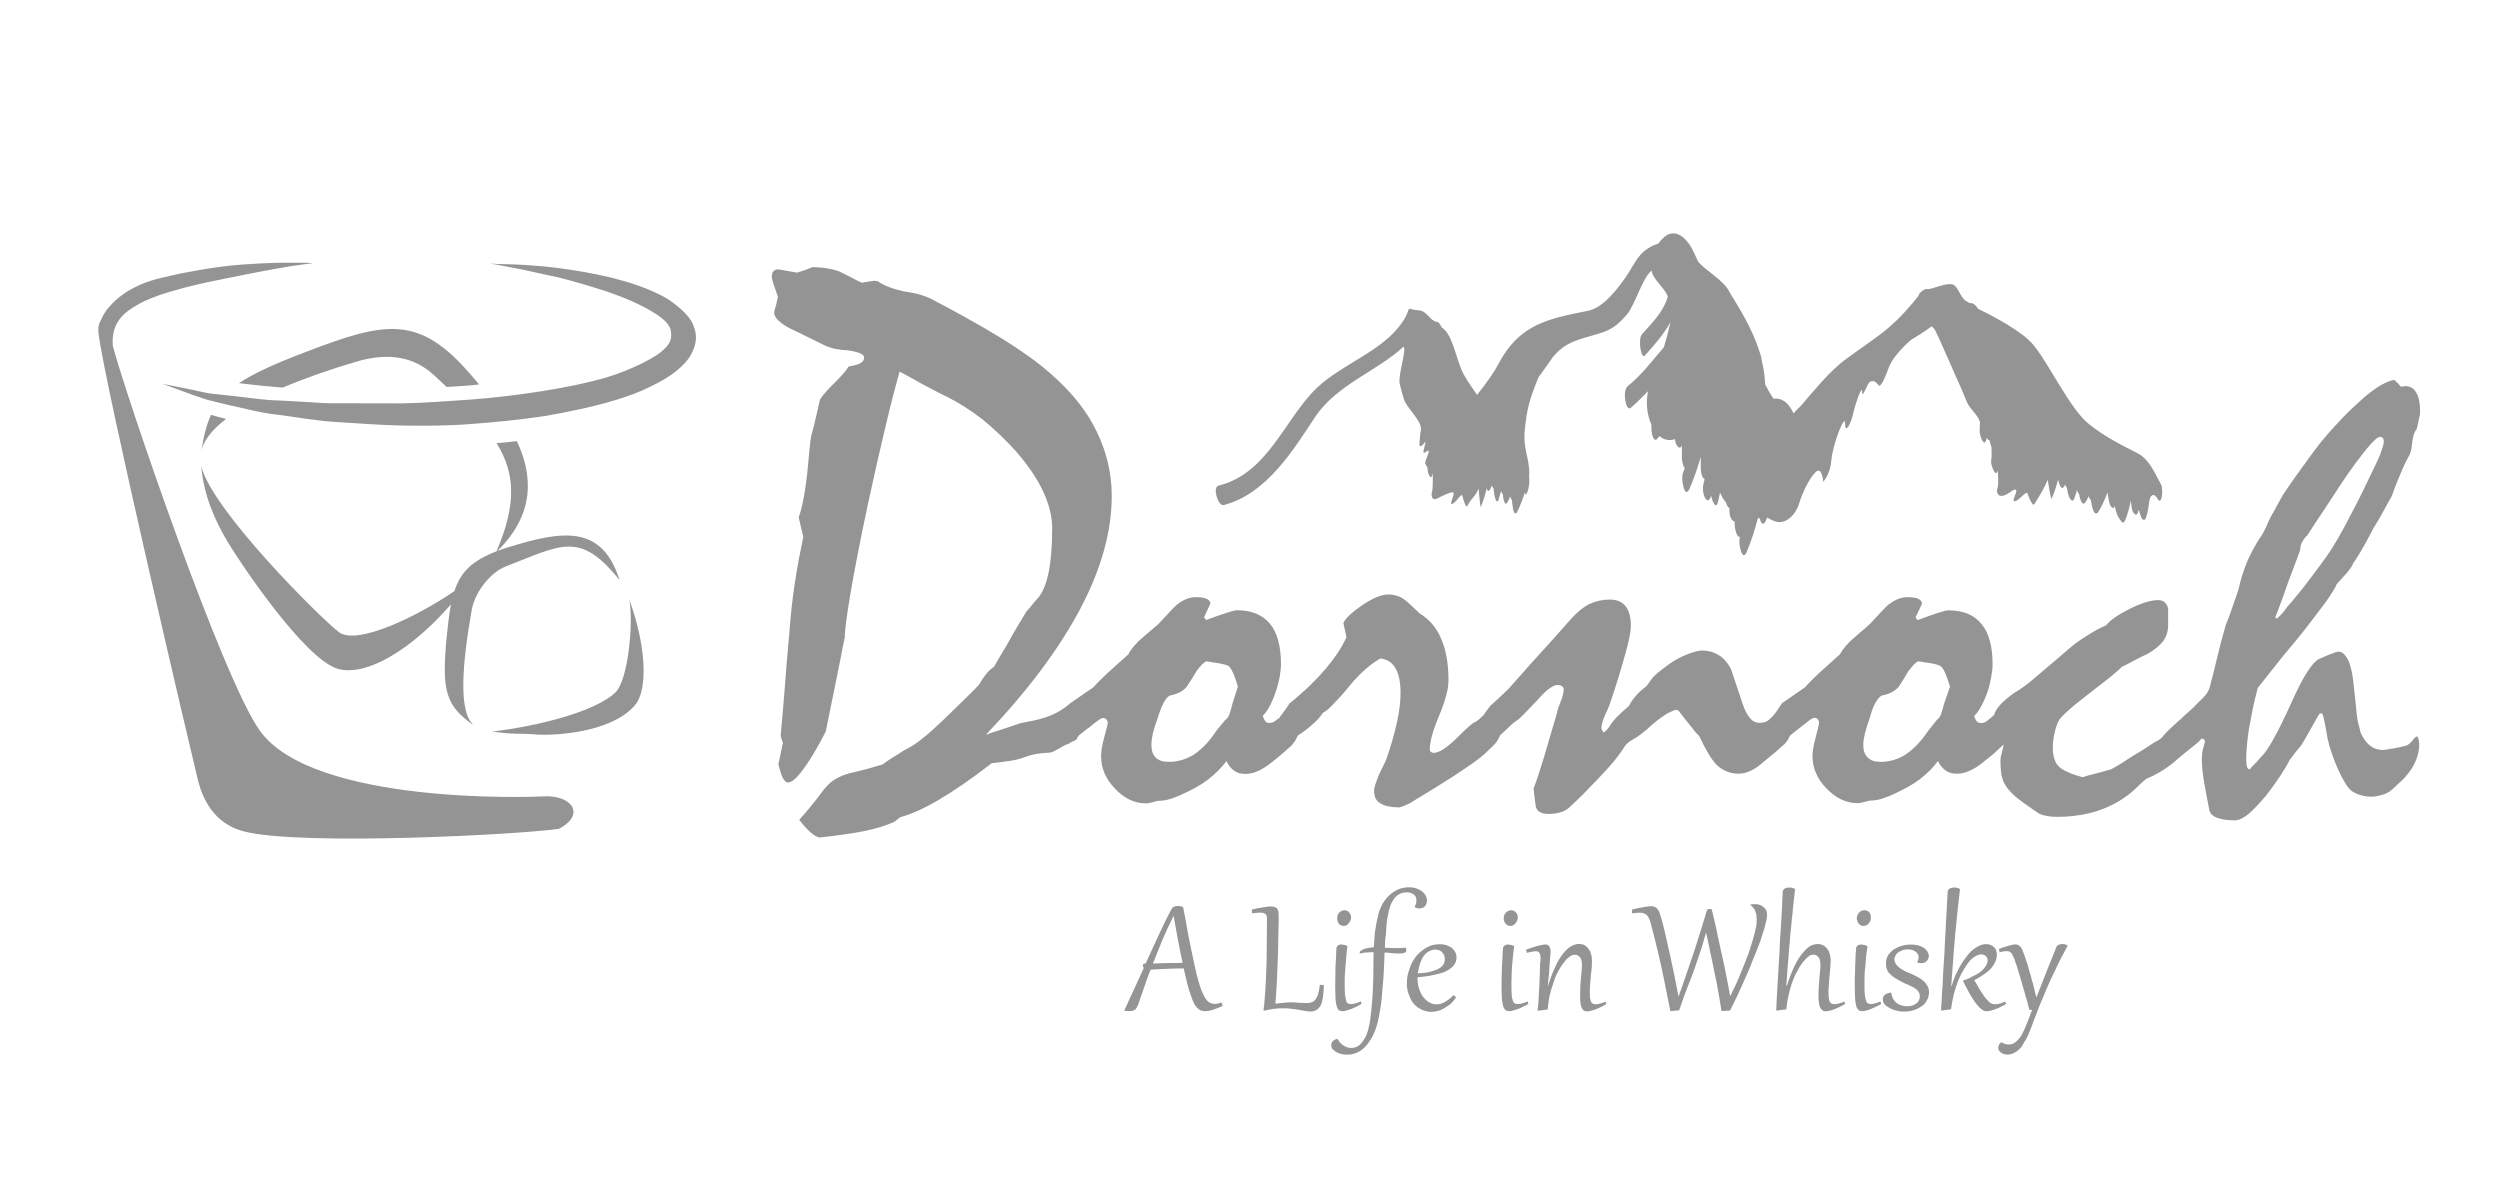
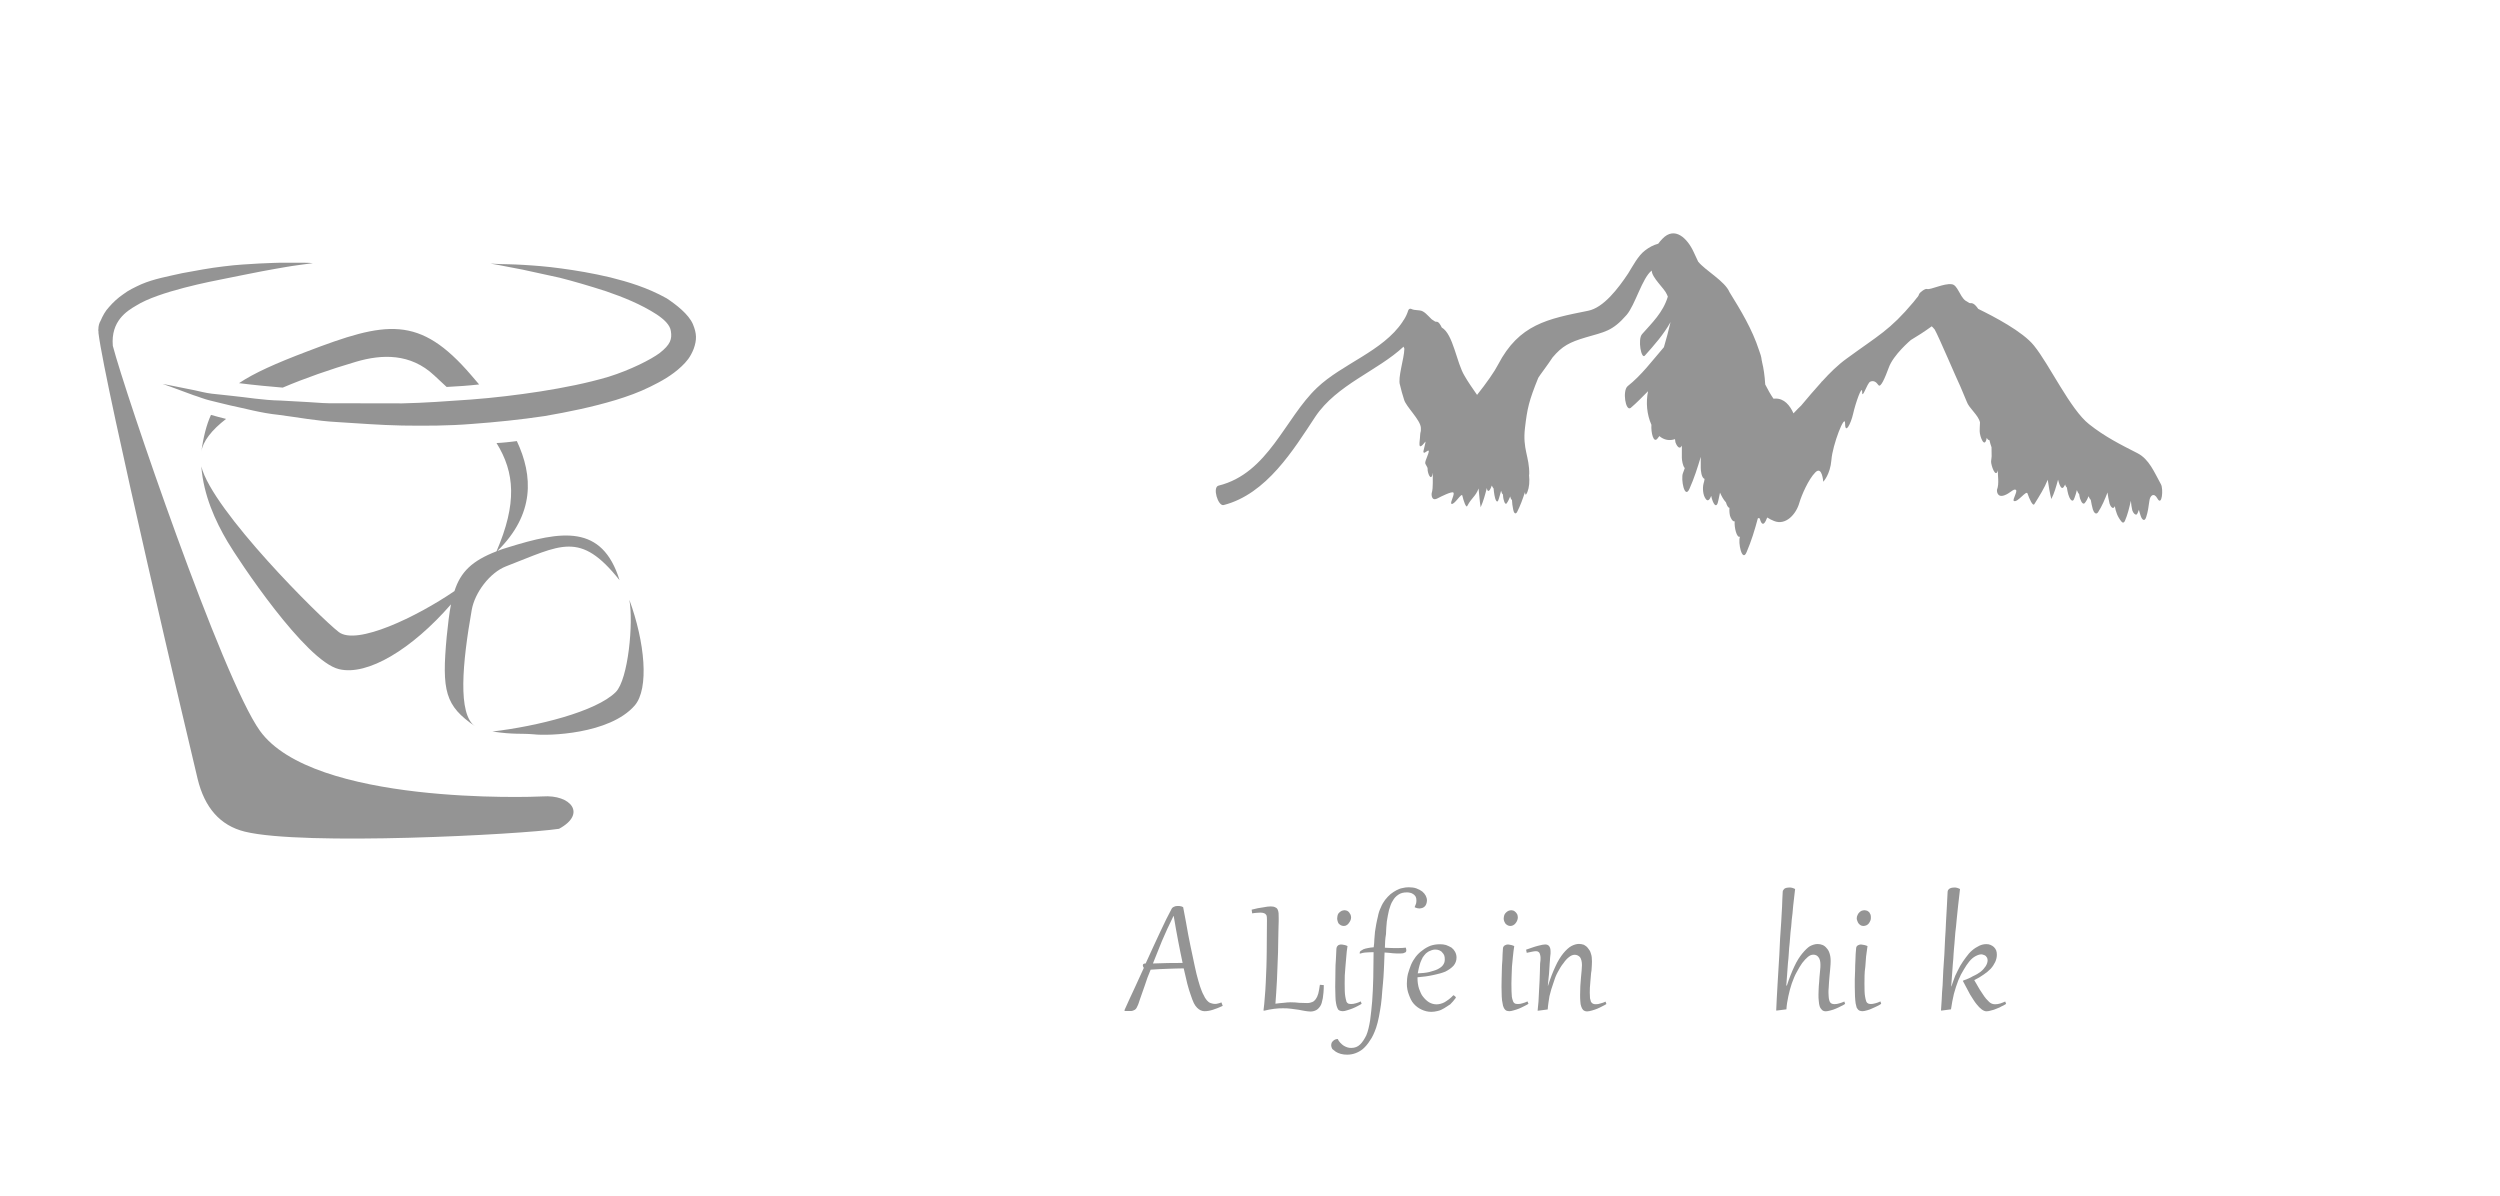
<svg xmlns="http://www.w3.org/2000/svg" version="1.1" id="レイヤー_1" x="0px" y="0px" width="23px" height="11px" viewBox="0 0 23 11" enable-background="new 0 0 23 11" xml:space="preserve">
  <path fill="#949494" d="M5.143,7.625C4.789,7.678,2.787,7.783,2.252,7.651c-0.227-0.056-0.37-0.221-0.434-0.486  c-0.065-0.266-0.854-3.62-0.912-4.101c0-0.005,0-0.009,0-0.013c0-0.005-0.001-0.01-0.002-0.015c0-0.001,0.001-0.004,0.001-0.005  c0-0.034,0.009-0.062,0.021-0.081c0.018-0.042,0.042-0.088,0.077-0.125c0.037-0.043,0.082-0.085,0.131-0.118  C1.182,2.67,1.238,2.644,1.298,2.616c0.118-0.051,0.251-0.074,0.379-0.103c0.129-0.024,0.258-0.048,0.379-0.062  c0.122-0.016,0.234-0.021,0.332-0.027c0.097-0.004,0.178-0.008,0.235-0.007C2.68,2.417,2.711,2.417,2.711,2.417  c0.033,0,0.135-0.001,0.167,0.004C2.813,2.43,2.692,2.445,2.627,2.457C2.567,2.468,2.496,2.479,2.409,2.496  C2.313,2.514,2.185,2.541,2.068,2.564c-0.116,0.023-0.61,0.117-0.816,0.248C1.168,2.861,1.018,2.953,1.038,3.182  c0.11,0.424,1.006,3.058,1.353,3.541c0.491,0.683,2.497,0.61,2.602,0.604C5.25,7.309,5.4,7.486,5.143,7.625z M4.81,2.481  c0.094,0.02,0.208,0.045,0.339,0.074c0.129,0.033,0.274,0.075,0.428,0.125c0.154,0.053,0.318,0.118,0.465,0.213  c0.07,0.047,0.123,0.098,0.13,0.153C6.184,3.12,6.168,3.17,6.07,3.247C5.991,3.307,5.796,3.405,5.6,3.466  c-0.202,0.06-0.413,0.101-0.627,0.135c-0.214,0.033-0.43,0.059-0.643,0.075C4.115,3.691,3.904,3.707,3.7,3.711  c-0.206,0-0.406-0.001-0.592-0.001C3.012,3.713,2.922,3.705,2.833,3.699C2.747,3.694,2.662,3.69,2.58,3.685  C2.417,3.682,2.269,3.655,2.135,3.642c-0.065-0.008-0.128-0.013-0.186-0.02S1.84,3.601,1.793,3.591  c-0.19-0.039-0.297-0.059-0.297-0.059S1.6,3.568,1.781,3.636c0.047,0.014,0.097,0.036,0.153,0.049  C1.99,3.698,2.053,3.715,2.119,3.73C2.252,3.757,2.399,3.8,2.566,3.817c0.166,0.021,0.347,0.056,0.536,0.066  c0.19,0.011,0.384,0.028,0.6,0.032C3.91,3.918,4.126,3.918,4.344,3.9c0.22-0.016,0.443-0.039,0.665-0.072  C5.23,3.79,5.449,3.745,5.665,3.68c0.107-0.033,0.212-0.07,0.315-0.121c0.102-0.05,0.201-0.104,0.29-0.188  c0.045-0.043,0.081-0.083,0.112-0.162c0.03-0.084,0.028-0.141-0.007-0.226C6.336,2.891,6.22,2.802,6.134,2.745  c-0.179-0.1-0.356-0.152-0.519-0.193C5.45,2.513,5.299,2.488,5.165,2.47C5.03,2.451,4.914,2.443,4.816,2.437  C4.719,2.431,4.643,2.431,4.591,2.429C4.539,2.426,4.512,2.425,4.512,2.425S4.621,2.443,4.81,2.481z M3.276,3.328  c0.238-0.07,0.5-0.079,0.718,0.125c0.04,0.038,0.079,0.074,0.115,0.107C4.21,3.555,4.309,3.548,4.408,3.537  C4.384,3.509,4.361,3.481,4.337,3.454c-0.479-0.56-0.785-0.499-1.516-0.219c-0.284,0.108-0.482,0.196-0.622,0.29  c0.139,0.018,0.304,0.033,0.402,0.041C2.806,3.479,3.035,3.399,3.276,3.328z M2.08,3.854C2.032,3.842,1.986,3.83,1.941,3.817  c-0.043,0.094-0.069,0.204-0.09,0.341C1.867,4.058,1.949,3.955,2.08,3.854z M5.79,5.518c0.039,0.209-0.01,0.733-0.125,0.849  C5.485,6.547,4.94,6.682,4.53,6.73C4.732,6.76,4.79,6.745,4.914,6.756c0.123,0.015,0.693,0.001,0.925-0.265  C5.974,6.335,5.933,5.907,5.79,5.518z M4.656,5.21C5.161,5.016,5.335,4.878,5.7,5.338C5.539,4.819,5.165,4.883,4.673,5.036  c-0.036,0.01-0.067,0.021-0.097,0.033C4.921,4.73,4.905,4.377,4.755,4.058C4.724,4.063,4.691,4.065,4.66,4.069  S4.599,4.074,4.568,4.076c0.169,0.272,0.189,0.557,0,0.996C4.344,5.159,4.238,5.26,4.181,5.438c-0.347,0.237-0.9,0.503-1.064,0.377  c-0.17-0.13-1.164-1.119-1.265-1.524c0.021,0.268,0.13,0.504,0.241,0.692c0.098,0.166,0.715,1.098,1.025,1.173  C3.38,6.221,3.791,5.972,4.149,5.56C4.133,5.644,4.121,5.742,4.11,5.854C4.063,6.358,4.095,6.493,4.371,6.682  C4.209,6.572,4.254,6.099,4.34,5.611C4.368,5.452,4.506,5.268,4.656,5.21z" />
-   <path fill="#949494" d="M22.132,6.861c-0.078,0.02-0.145,0.031-0.203,0.039c-0.047,0-0.09-0.012-0.122-0.039  c-0.036-0.026-0.066-0.068-0.09-0.122c-0.001-0.009-0.009-0.041-0.023-0.092c-0.016-0.051-0.036-0.392-0.062-0.486  c-0.013-0.053-0.026-0.093-0.049-0.121c-0.021-0.031-0.043-0.045-0.067-0.045c-0.009,0-0.021,0.002-0.037,0.008  c-0.015,0.006-0.03,0.013-0.05,0.019l-0.097,0.042c-0.027,0.013-0.064,0.054-0.105,0.117c-0.043,0.067-0.092,0.163-0.146,0.283  c-0.063,0.139-0.116,0.248-0.164,0.333c-0.047,0.087-0.09,0.146-0.124,0.176c-0.018,0.024-0.037,0.043-0.056,0.062  c-0.017,0.015-0.029,0.029-0.038,0.043c-0.014,0-0.023-0.01-0.027-0.024s-0.007-0.038-0.007-0.07c0-0.081,0.01-0.176,0.026-0.284  c0.02-0.107,0.043-0.234,0.08-0.371c0.094-0.118,0.174-0.22,0.243-0.306c0.072-0.084,0.13-0.155,0.176-0.213  c0.09-0.116,0.161-0.209,0.214-0.281c0.051-0.075,0.082-0.123,0.093-0.154c0.037-0.04,0.067-0.077,0.097-0.107  c0.024-0.03,0.045-0.059,0.055-0.085c0.047-0.068,0.083-0.131,0.112-0.183c0.029-0.055,0.054-0.098,0.071-0.135  c0.04-0.062,0.073-0.12,0.1-0.171c0.029-0.052,0.051-0.094,0.071-0.128c0.03-0.084,0.06-0.159,0.088-0.223  c0.027-0.066,0.054-0.118,0.079-0.164c0.005-0.015,0.011-0.031,0.015-0.05c0.002-0.019,0.006-0.04,0.008-0.066  c0.002-0.021,0.008-0.04,0.013-0.063c0.008-0.021,0.014-0.037,0.027-0.05c0.01-0.039,0.018-0.073,0.022-0.101  c0.007-0.025,0.01-0.048,0.01-0.065c0-0.075-0.012-0.133-0.035-0.17c-0.021-0.041-0.056-0.062-0.105-0.062  c-0.012,0.003-0.024,0.005-0.039,0.005c-0.012-0.018-0.031-0.036-0.057-0.061c-0.025,0-0.063,0.014-0.111,0.04  c-0.044,0.023-0.102,0.064-0.163,0.115c-0.068,0.061-0.14,0.127-0.206,0.195c-0.068,0.072-0.135,0.146-0.201,0.227  c-0.036,0.048-0.086,0.111-0.142,0.191c-0.06,0.08-0.126,0.174-0.203,0.288c-0.028,0.054-0.057,0.1-0.078,0.143  c-0.022,0.037-0.042,0.072-0.055,0.103c-0.014,0.034-0.027,0.063-0.041,0.088c-0.012,0.025-0.025,0.048-0.038,0.063  c-0.041,0.062-0.077,0.13-0.112,0.206c-0.033,0.077-0.062,0.162-0.082,0.256c-0.021,0.07-0.045,0.133-0.064,0.19  c-0.019,0.057-0.037,0.103-0.054,0.142c-0.036,0.124-0.064,0.231-0.086,0.327c-0.022,0.095-0.043,0.174-0.06,0.237  c-0.002,0.021-0.013,0.044-0.029,0.07c-0.019,0.026-0.044,0.053-0.075,0.08c-0.014,0.015-0.029,0.032-0.052,0.054  s-0.055,0.049-0.094,0.084c0,0,0,0.001,0.001,0.001c-0.048,0.041-0.084,0.075-0.116,0.105c-0.035,0.033-0.06,0.059-0.078,0.084  c-0.015,0.014-0.03,0.023-0.043,0.031c-0.014,0.006-0.025,0.014-0.035,0.019c-0.063,0.043-0.128,0.084-0.197,0.124  c-0.064,0.042-0.127,0.084-0.192,0.118c-0.055,0.017-0.108,0.03-0.152,0.042c-0.046,0.01-0.081,0.021-0.11,0.031  c-0.049-0.013-0.089-0.025-0.121-0.04c-0.032-0.013-0.059-0.027-0.076-0.039c-0.026-0.02-0.046-0.041-0.058-0.073  s-0.02-0.068-0.02-0.109c0-0.057,0.005-0.107,0.017-0.148c0.009-0.045,0.022-0.084,0.042-0.119c0.012-0.018,0.035-0.041,0.068-0.072  c0.034-0.03,0.074-0.067,0.125-0.105c0.109-0.087,0.197-0.154,0.263-0.205c0.064-0.054,0.105-0.087,0.118-0.104  c0.041-0.019,0.08-0.04,0.122-0.063c0.042-0.021,0.081-0.042,0.123-0.061c0.059-0.036,0.105-0.072,0.138-0.114  c0.029-0.043,0.045-0.09,0.045-0.144V5.6c-0.004-0.022-0.015-0.042-0.03-0.057c-0.015-0.015-0.036-0.022-0.063-0.022  c-0.064,0-0.15,0.026-0.258,0.079c-0.105,0.053-0.181,0.103-0.22,0.153c-0.057,0.024-0.116,0.056-0.178,0.097  c-0.066,0.039-0.128,0.087-0.191,0.142c-0.107,0.094-0.223,0.188-0.341,0.29c-0.027,0.022-0.058,0.043-0.087,0.063  c-0.031,0.018-0.061,0.037-0.088,0.059c-0.046,0.037-0.08,0.067-0.103,0.097c-0.023,0.03-0.038,0.053-0.04,0.073l-0.019,0.019  c-0.021,0.016-0.042,0.036-0.058,0.046s-0.031,0.013-0.047,0.013c-0.014,0-0.026-0.005-0.036-0.014  c-0.01-0.012-0.02-0.028-0.025-0.052c0.019-0.018,0.039-0.042,0.061-0.083c0.021-0.038,0.041-0.082,0.062-0.139  c0.016-0.049,0.026-0.097,0.034-0.14c0.008-0.045,0.012-0.08,0.012-0.111c0-0.167-0.034-0.292-0.103-0.373  c-0.068-0.084-0.168-0.125-0.306-0.125c-0.013,0-0.043,0.008-0.091,0.023c-0.043,0.015-0.109,0.036-0.191,0.067L17.623,5.68  c0.021-0.041,0.041-0.086,0.06-0.128c-0.003-0.019-0.016-0.033-0.034-0.043c-0.023-0.01-0.053-0.015-0.096-0.015  c-0.038,0-0.068,0.006-0.102,0.022c-0.032,0.014-0.063,0.034-0.094,0.061c-0.026,0.026-0.052,0.054-0.076,0.08  c-0.025,0.027-0.053,0.057-0.079,0.085c-0.021,0.019-0.046,0.041-0.072,0.063c-0.025,0.021-0.052,0.044-0.077,0.067  c-0.031,0.025-0.055,0.052-0.078,0.078c-0.021,0.026-0.037,0.05-0.048,0.07c-0.077,0.071-0.145,0.13-0.199,0.179  c-0.054,0.051-0.094,0.091-0.119,0.122L16.394,6.47c-0.019,0.027-0.035,0.052-0.05,0.075c-0.013,0.019-0.025,0.034-0.037,0.046  c-0.016,0.017-0.038,0.037-0.054,0.046c-0.021,0.01-0.043,0.013-0.066,0.013c-0.032,0-0.062-0.013-0.085-0.042  c-0.025-0.026-0.048-0.069-0.068-0.128C16,6.381,15.964,6.273,15.926,6.158c-0.029-0.059-0.069-0.104-0.114-0.131  C15.768,6,15.716,5.985,15.659,5.985c-0.03,0-0.064,0.009-0.104,0.023c-0.042,0.014-0.086,0.034-0.135,0.061  c-0.045,0.026-0.086,0.055-0.118,0.081c-0.033,0.024-0.063,0.049-0.089,0.075c-0.017,0.019-0.028,0.035-0.04,0.052  c-0.012,0.019-0.022,0.03-0.028,0.038c-0.035,0.026-0.066,0.053-0.094,0.085c-0.027,0.03-0.048,0.061-0.064,0.094  c-0.044,0.038-0.081,0.071-0.111,0.102c-0.029,0.03-0.052,0.058-0.068,0.087c-0.01,0.013-0.02,0.025-0.027,0.033  c-0.01,0.011-0.018,0.018-0.027,0.024c-0.014-0.018-0.021-0.032-0.021-0.044c0-0.01,0.002-0.024,0.007-0.043  c0.003-0.016,0.012-0.038,0.021-0.062c0.016-0.033,0.031-0.069,0.047-0.107c0.068-0.199,0.115-0.359,0.148-0.479  c0.033-0.118,0.048-0.2,0.048-0.245c0-0.079-0.015-0.14-0.048-0.182s-0.08-0.062-0.148-0.062c-0.066,0-0.127,0.014-0.188,0.042  c-0.059,0.031-0.115,0.078-0.169,0.139c-0.06,0.068-0.114,0.128-0.158,0.178s-0.08,0.088-0.109,0.12  c-0.071,0.076-0.129,0.144-0.177,0.198c-0.05,0.055-0.09,0.101-0.124,0.139c-0.037,0.036-0.071,0.07-0.102,0.098  c-0.029,0.027-0.053,0.048-0.071,0.064c-0.016,0.022-0.03,0.042-0.043,0.058c-0.006,0.009-0.012,0.019-0.018,0.027  c-0.001,0-0.001,0-0.002,0.001c-0.037,0.037-0.061,0.057-0.083,0.066c-0.02,0.007-0.08,0.063-0.177,0.159  c-0.041,0.039-0.077,0.068-0.11,0.089s-0.063,0.032-0.087,0.032c-0.011,0-0.019-0.003-0.026-0.009  c-0.006-0.006-0.01-0.014-0.01-0.021c0-0.071,0.028-0.176,0.087-0.314c0.058-0.139,0.085-0.245,0.085-0.321  c0-0.14-0.018-0.26-0.056-0.356c-0.036-0.099-0.092-0.176-0.166-0.232c-0.01-0.008-0.023-0.019-0.044-0.03  c-0.044-0.041-0.083-0.082-0.128-0.118c-0.044-0.037-0.099-0.056-0.159-0.056c-0.063,0-0.14,0.032-0.235,0.095  c-0.095,0.064-0.154,0.118-0.179,0.166l0.028,0.133c-0.04,0.089-0.102,0.184-0.188,0.287c-0.088,0.103-0.197,0.21-0.335,0.321  c-0.029,0.046-0.06,0.086-0.089,0.125c0.001,0.001,0.001,0.002,0.002,0.002c-0.021,0.018-0.04,0.03-0.053,0.04  c-0.016,0.01-0.031,0.013-0.045,0.013c-0.016,0-0.028-0.005-0.036-0.014c-0.01-0.012-0.019-0.028-0.025-0.052  c0.018-0.018,0.038-0.042,0.06-0.083c0.02-0.038,0.041-0.082,0.059-0.139c0.017-0.049,0.029-0.097,0.037-0.14  c0.006-0.045,0.011-0.08,0.011-0.111c0-0.167-0.034-0.292-0.101-0.373c-0.069-0.084-0.171-0.125-0.306-0.125  c-0.013,0-0.043,0.008-0.09,0.023c-0.046,0.015-0.11,0.036-0.192,0.067L11.077,5.68c0.02-0.041,0.039-0.086,0.059-0.128  c-0.002-0.019-0.014-0.033-0.035-0.043c-0.021-0.01-0.053-0.015-0.094-0.015c-0.037,0-0.072,0.006-0.103,0.022  c-0.032,0.014-0.063,0.034-0.092,0.061c-0.026,0.026-0.052,0.054-0.076,0.08c-0.026,0.027-0.053,0.057-0.08,0.085  c-0.023,0.019-0.048,0.041-0.073,0.063c-0.026,0.021-0.052,0.044-0.078,0.067c-0.03,0.025-0.055,0.052-0.077,0.078  c-0.022,0.026-0.038,0.05-0.047,0.07c-0.079,0.071-0.146,0.13-0.199,0.179c-0.054,0.051-0.095,0.091-0.12,0.122L9.846,6.47  C9.691,6.606,9.533,6.624,9.385,6.654C9.315,6.679,9.254,6.699,9.201,6.716C9.146,6.733,9.103,6.747,9.07,6.76  c0.383-0.402,0.672-0.788,0.866-1.154c0.194-0.366,0.292-0.715,0.292-1.043c0-0.204-0.045-0.401-0.138-0.592  C10,3.782,9.857,3.604,9.666,3.438C9.545,3.33,9.391,3.222,9.205,3.107c-0.185-0.113-0.403-0.235-0.65-0.363  C8.533,2.733,8.5,2.722,8.461,2.71c-0.04-0.012-0.088-0.02-0.144-0.029c-0.052-0.013-0.099-0.024-0.137-0.04  C8.14,2.627,8.107,2.609,8.079,2.589C8.066,2.585,8.054,2.583,8.04,2.583C7.994,2.589,7.956,2.597,7.928,2.601  C7.895,2.586,7.86,2.568,7.827,2.55c-0.035-0.018-0.07-0.035-0.102-0.051c-0.024-0.01-0.058-0.02-0.103-0.028  c-0.044-0.008-0.095-0.013-0.15-0.013c-0.023,0.01-0.046,0.02-0.07,0.028c-0.023,0.008-0.047,0.016-0.07,0.022  C7.283,2.5,7.226,2.489,7.16,2.478c-0.019,0-0.033,0.005-0.044,0.018C7.105,2.507,7.101,2.523,7.101,2.543  c0,0.017,0.005,0.041,0.016,0.072C7.127,2.646,7.14,2.683,7.157,2.73C7.148,2.778,7.136,2.824,7.122,2.87  c0,0.031,0.016,0.062,0.048,0.086c0.031,0.029,0.078,0.058,0.139,0.085l0.289,0.142C7.631,3.196,7.667,3.208,7.7,3.212  c0.034,0.007,0.063,0.01,0.09,0.01c0.054,0.007,0.093,0.016,0.119,0.027C7.937,3.259,7.95,3.274,7.95,3.29  c0,0.022-0.012,0.039-0.036,0.052c-0.022,0.012-0.059,0.022-0.107,0.03C7.786,3.408,7.738,3.465,7.663,3.537  C7.589,3.612,7.548,3.66,7.541,3.685C7.527,3.753,7.514,3.808,7.503,3.854C7.493,3.902,7.483,3.94,7.474,3.97  c-0.009,0.026-0.018,0.073-0.024,0.14C7.443,4.176,7.435,4.263,7.425,4.37c-0.01,0.083-0.021,0.161-0.034,0.225  C7.378,4.661,7.364,4.717,7.348,4.759l0.042,0.181c-0.027,0.128-0.054,0.269-0.077,0.42C7.289,5.512,7.273,5.675,7.26,5.847  C7.246,6.001,7.232,6.153,7.221,6.312C7.209,6.465,7.196,6.619,7.182,6.77c0.007,0.027,0.014,0.048,0.021,0.063L7.161,7.033  c0.015,0.057,0.028,0.1,0.042,0.126c0.015,0.027,0.03,0.04,0.047,0.04c0.033,0,0.078-0.038,0.136-0.116  C7.444,7.007,7.515,6.89,7.597,6.73l0.14-0.69c0.01-0.059,0.021-0.115,0.035-0.175c0-0.07,0.019-0.208,0.053-0.41  c0.035-0.203,0.086-0.472,0.157-0.804c0.063-0.293,0.12-0.543,0.17-0.749c0.049-0.207,0.091-0.366,0.124-0.483  c0.06,0.032,0.127,0.067,0.201,0.11c0.074,0.039,0.152,0.083,0.237,0.122C8.823,3.707,8.932,3.775,9.041,3.86  c0.106,0.087,0.208,0.184,0.304,0.29c0.113,0.13,0.198,0.255,0.253,0.373C9.652,4.641,9.68,4.752,9.68,4.858  c0,0.157-0.01,0.291-0.031,0.399C9.628,5.367,9.594,5.45,9.547,5.505C9.523,5.53,9.503,5.554,9.486,5.576  c-0.018,0.021-0.033,0.04-0.044,0.051C9.374,5.739,9.315,5.838,9.268,5.925c-0.05,0.081-0.09,0.152-0.124,0.21  C9.113,6.156,9.087,6.181,9.066,6.209c-0.02,0.027-0.039,0.057-0.059,0.09C8.996,6.313,8.962,6.347,8.906,6.402  C8.85,6.456,8.775,6.531,8.682,6.62c-0.07,0.067-0.134,0.126-0.193,0.172C8.431,6.84,8.374,6.876,8.321,6.901  C8.278,6.93,8.24,6.953,8.206,6.973C8.173,6.994,8.145,7.014,8.12,7.033C8.028,7.061,7.941,7.085,7.865,7.103  C7.791,7.117,7.729,7.14,7.681,7.171C7.632,7.2,7.592,7.244,7.557,7.294C7.514,7.351,7.476,7.399,7.441,7.441  C7.405,7.483,7.376,7.517,7.353,7.542c0.037,0.049,0.071,0.087,0.1,0.112c0.03,0.027,0.058,0.045,0.087,0.051  C7.693,7.688,7.827,7.67,7.94,7.648s0.209-0.051,0.289-0.088l0.053-0.042c0.096-0.025,0.214-0.077,0.356-0.16  C8.779,7.274,8.94,7.165,9.123,7.022c0.128-0.017,0.21-0.021,0.3-0.055c0.1-0.037,0.173-0.039,0.241-0.043  c0.049-0.013,0.119-0.067,0.157-0.078C9.837,6.843,9.839,6.84,9.84,6.835c0.031-0.014,0.063-0.027,0.065-0.034  c0.008-0.017,0.014-0.028,0.02-0.035C9.95,6.746,9.972,6.73,9.993,6.712c0.021-0.014,0.046-0.033,0.083-0.065  c0.036-0.027,0.058-0.041,0.067-0.041c0.015,0,0.026,0.003,0.035,0.012c0.008,0.009,0.013,0.021,0.013,0.032  c0,0.013-0.011,0.057-0.031,0.129c-0.021,0.074-0.03,0.134-0.03,0.179c0,0.108,0.042,0.209,0.128,0.297  c0.086,0.092,0.181,0.136,0.286,0.136c0.017,0,0.04-0.005,0.065-0.012c0.027-0.009,0.046-0.012,0.056-0.012  c0.031,0,0.066-0.005,0.104-0.017c0.04-0.013,0.081-0.029,0.127-0.052c0.081-0.037,0.153-0.076,0.219-0.127  c0.067-0.051,0.122-0.108,0.169-0.169c0.017,0.04,0.04,0.064,0.067,0.087c0.029,0.021,0.063,0.031,0.106,0.031  c0.036,0,0.076-0.008,0.113-0.025c0.038-0.016,0.077-0.04,0.122-0.075c0.035-0.027,0.069-0.056,0.099-0.081  c0.031-0.028,0.065-0.058,0.099-0.087c-0.002-0.001-0.002-0.002-0.002-0.002c0.017-0.018,0.028-0.034,0.036-0.049  c0.007-0.017,0.013-0.028,0.017-0.035c0.063-0.039,0.11-0.079,0.148-0.114c0.037-0.034,0.064-0.064,0.08-0.093  c0.029-0.014,0.063-0.043,0.105-0.089c0.04-0.041,0.092-0.096,0.144-0.163c0.052-0.062,0.101-0.113,0.15-0.155  C12.614,6.112,12.66,6.08,12.7,6.058c0.063,0.007,0.108,0.037,0.138,0.09c0.031,0.051,0.047,0.127,0.047,0.227  c0,0.078-0.011,0.171-0.033,0.271C12.83,6.745,12.8,6.853,12.759,6.971c-0.009,0.026-0.021,0.053-0.034,0.077  s-0.024,0.05-0.036,0.074c-0.014,0.031-0.024,0.062-0.033,0.088c-0.01,0.027-0.014,0.048-0.014,0.069c0,0.055,0.02,0.09,0.059,0.113  c0.039,0.024,0.099,0.036,0.176,0.036c0.047-0.015,0.092-0.035,0.129-0.06c0.141-0.086,0.262-0.16,0.365-0.226  c0.1-0.067,0.184-0.122,0.246-0.171c0.03-0.024,0.056-0.048,0.077-0.069c0.015-0.013,0.036-0.035,0.054-0.053  c0,0,0.002,0,0.002,0.001c0.003-0.007,0.007-0.012,0.013-0.019c0.001-0.001,0.002-0.002,0.003-0.003l0,0  c0.007-0.011,0.014-0.021,0.019-0.029c0.007-0.017,0.013-0.028,0.016-0.035c0.032-0.027,0.061-0.056,0.087-0.081  c0.023-0.023,0.046-0.041,0.065-0.054c0.013-0.006,0.033-0.024,0.063-0.055c0.032-0.031,0.074-0.077,0.128-0.133  c0.042-0.048,0.079-0.085,0.108-0.105c0.031-0.022,0.054-0.034,0.073-0.034c0.021,0,0.036,0.004,0.046,0.012  c0.01,0.006,0.015,0.018,0.015,0.029c0,0.014-0.003,0.03-0.007,0.047c-0.004,0.019-0.009,0.039-0.02,0.062  c-0.01,0.027-0.018,0.048-0.024,0.065c-0.007,0.016-0.009,0.028-0.009,0.037c-0.045,0.155-0.087,0.292-0.12,0.408  c-0.036,0.118-0.068,0.217-0.097,0.293c0.005,0.053,0.012,0.104,0.019,0.157c0.007,0.051,0.048,0.076,0.121,0.076  c0.038,0,0.069-0.004,0.101-0.013c0.032-0.008,0.06-0.023,0.083-0.042c0.024-0.023,0.05-0.047,0.074-0.07  c0.023-0.021,0.048-0.046,0.072-0.071c0.096-0.097,0.173-0.178,0.235-0.248c0.063-0.073,0.105-0.131,0.133-0.177  c0.015-0.022,0.039-0.044,0.075-0.063c0.038-0.02,0.1-0.064,0.182-0.141c0.039-0.033,0.077-0.062,0.111-0.084  c0.033-0.022,0.069-0.038,0.105-0.05l0.024,0.01c0.039,0.052,0.075,0.099,0.107,0.137c0.031,0.041,0.058,0.073,0.082,0.096  c0.029,0.062,0.056,0.112,0.078,0.151s0.042,0.067,0.056,0.083c0.027,0.039,0.061,0.063,0.101,0.083s0.081,0.029,0.125,0.029  c0.036,0,0.071-0.008,0.109-0.025c0.036-0.016,0.078-0.043,0.119-0.081c0.033-0.027,0.066-0.055,0.098-0.08  c0.028-0.024,0.073-0.063,0.095-0.084c0,0.001,0,0.001,0,0.002c0.005-0.005,0.008-0.008,0.011-0.013c0,0,0.001-0.001,0.002-0.003  l0,0c0.011-0.014,0.021-0.024,0.025-0.035c0.007-0.017,0.015-0.028,0.02-0.035c0.064-0.052,0.117-0.092,0.151-0.119  c0.033-0.027,0.056-0.041,0.064-0.041c0.015,0,0.026,0.003,0.036,0.012c0.007,0.009,0.012,0.021,0.012,0.032  c0,0.013-0.01,0.057-0.029,0.129c-0.021,0.074-0.031,0.134-0.031,0.179c0,0.108,0.042,0.209,0.128,0.297  c0.088,0.092,0.183,0.136,0.289,0.136c0.017,0,0.038-0.005,0.064-0.012c0.029-0.009,0.046-0.012,0.055-0.012  c0.03,0,0.066-0.005,0.104-0.017c0.038-0.013,0.082-0.029,0.127-0.052c0.078-0.037,0.154-0.076,0.22-0.127s0.125-0.108,0.167-0.169  c0.017,0.04,0.04,0.064,0.069,0.087c0.027,0.021,0.063,0.031,0.104,0.031c0.039,0,0.077-0.008,0.113-0.025  c0.038-0.016,0.081-0.04,0.123-0.075c0.035-0.027,0.068-0.056,0.101-0.081c0.027-0.024,0.063-0.058,0.093-0.087  c0,0.015-0.005,0.038-0.014,0.07c-0.009,0.031-0.014,0.057-0.014,0.072c0,0.053,0.004,0.099,0.009,0.137  c0.008,0.036,0.019,0.067,0.036,0.094c0.013,0.023,0.035,0.049,0.063,0.077c0.026,0.028,0.062,0.054,0.102,0.084  c0.04,0.029,0.088,0.062,0.145,0.101c0.018,0.009,0.042,0.016,0.068,0.021c0.028,0.006,0.062,0.009,0.097,0.009  c0.156,0,0.298-0.025,0.421-0.072c0.126-0.049,0.232-0.116,0.326-0.211c0.021-0.021,0.044-0.042,0.075-0.067  c0.089-0.036,0.17-0.086,0.243-0.143c0.069-0.061,0.139-0.117,0.208-0.172L20.194,6.85c0.017-0.01,0.028-0.02,0.037-0.029  c0.009-0.011,0.017-0.018,0.022-0.026c0.011,0,0.021,0.003,0.024,0.008c0.005,0.004,0.009,0.013,0.009,0.021  c-0.009,0.029-0.015,0.056-0.022,0.079c-0.001,0.011-0.003,0.023-0.005,0.037c-0.001,0.013-0.002,0.025-0.002,0.044  c0,0.055,0.006,0.12,0.018,0.197c0.013,0.074,0.03,0.167,0.051,0.272c0.007,0.032,0.031,0.056,0.073,0.071  c0.038,0.015,0.093,0.023,0.165,0.023c0.033,0,0.073-0.02,0.121-0.057c0.044-0.037,0.098-0.095,0.161-0.168  c0.052-0.068,0.096-0.128,0.132-0.183c0.037-0.058,0.066-0.104,0.088-0.149c0.031-0.042,0.063-0.084,0.097-0.123  c0.033-0.037,0.15-0.268,0.18-0.304h0.017c0.014-0.004,0.035,0.128,0.055,0.237c0.034,0.159,0.148,0.428,0.223,0.479  c0.064,0.043,0.154,0.056,0.209,0.049c0.057-0.01,0.098-0.022,0.129-0.041c0.043-0.028,0.058-0.051,0.121-0.106  c0.037-0.036,0.079-0.087,0.105-0.134c0.063-0.117,0.063-0.217,0.043-0.262C22.224,6.745,22.192,6.846,22.132,6.861z M20.97,5.582  c0.021-0.054,0.049-0.13,0.082-0.229c0.036-0.092,0.071-0.188,0.11-0.294c0-0.023,0.005-0.046,0.015-0.068  c0.012-0.022,0.028-0.046,0.05-0.066c0.05-0.076,0.1-0.155,0.153-0.232c0.051-0.078,0.105-0.158,0.158-0.241  c0.094-0.142,0.176-0.25,0.236-0.323s0.101-0.11,0.123-0.11c0.015,0,0.021,0.005,0.028,0.014c0.004,0.008,0.006,0.019,0.006,0.031  c0,0.021-0.013,0.061-0.033,0.116c-0.023,0.058-0.06,0.131-0.105,0.224c-0.079,0.171-0.16,0.321-0.23,0.453  c-0.07,0.131-0.139,0.24-0.205,0.326c-0.066,0.091-0.127,0.17-0.181,0.24c-0.054,0.066-0.098,0.121-0.138,0.164  c-0.024,0.039-0.055,0.072-0.092,0.105l-0.015-0.013C20.938,5.667,20.949,5.638,20.97,5.582z M11.339,6.473  c-0.01,0.039-0.019,0.072-0.028,0.097c-0.008,0.024-0.021,0.041-0.037,0.052c-0.026,0.03-0.053,0.064-0.084,0.102  c-0.063,0.095-0.13,0.167-0.202,0.215c-0.071,0.046-0.15,0.07-0.236,0.07c-0.054,0-0.094-0.013-0.12-0.04  c-0.026-0.025-0.039-0.064-0.039-0.116c0-0.029,0.004-0.063,0.013-0.105c0.01-0.039,0.025-0.09,0.046-0.146  c0.02-0.065,0.041-0.116,0.061-0.15s0.041-0.053,0.059-0.055c0.03-0.006,0.056-0.015,0.08-0.027  c0.023-0.012,0.045-0.028,0.065-0.051c0.034-0.05,0.063-0.096,0.089-0.142c0.018-0.024,0.034-0.045,0.052-0.063  c0.019-0.018,0.031-0.027,0.041-0.03c0.059,0.009,0.105,0.017,0.135,0.022c0.032,0.007,0.053,0.013,0.063,0.018  c0.014,0.008,0.03,0.027,0.043,0.059c0.016,0.033,0.032,0.077,0.048,0.135L11.339,6.473z M11.835,6.724  C11.835,6.724,11.835,6.724,11.835,6.724c0.001,0.001,0.001,0.002,0.001,0.003C11.836,6.726,11.835,6.725,11.835,6.724z   M17.886,6.473c-0.01,0.039-0.02,0.072-0.028,0.097c-0.01,0.024-0.022,0.041-0.038,0.052c-0.023,0.03-0.05,0.064-0.081,0.102  c-0.064,0.095-0.132,0.167-0.204,0.215c-0.069,0.046-0.149,0.07-0.233,0.07c-0.057,0-0.093-0.013-0.119-0.04  c-0.027-0.025-0.041-0.064-0.041-0.116c0-0.029,0.006-0.063,0.015-0.105c0.011-0.039,0.025-0.09,0.046-0.146  c0.017-0.065,0.037-0.116,0.059-0.15s0.041-0.053,0.059-0.055c0.031-0.006,0.057-0.015,0.08-0.027  c0.023-0.012,0.046-0.028,0.067-0.051c0.033-0.05,0.061-0.096,0.087-0.142c0.019-0.024,0.036-0.045,0.052-0.063  c0.019-0.018,0.032-0.027,0.043-0.03c0.059,0.009,0.103,0.017,0.138,0.022c0.029,0.007,0.047,0.013,0.058,0.018  c0.016,0.008,0.031,0.027,0.046,0.059c0.015,0.033,0.031,0.077,0.048,0.135L17.886,6.473z" />
  <path fill="#949494" d="M19.881,4.456c-0.063-0.114-0.109-0.231-0.215-0.286c-0.157-0.08-0.301-0.152-0.446-0.267  c-0.172-0.134-0.366-0.55-0.507-0.723C18.611,3.051,18.34,2.91,18.2,2.842c-0.017-0.024-0.038-0.051-0.063-0.053  c-0.018-0.001,0.009,0.002-0.018-0.001l-0.038-0.023c-0.053-0.041-0.072-0.146-0.126-0.15c-0.07-0.01-0.194,0.053-0.225,0.044  c-0.019-0.008-0.068,0.033-0.073,0.044c-0.01,0.03-0.016,0.027-0.034,0.052c-0.007,0.009-0.013,0.016-0.019,0.024  c-0.218,0.26-0.324,0.307-0.612,0.518c-0.084,0.06-0.159,0.135-0.228,0.211c-0.004,0.002-0.006,0.004-0.007,0.007  c-0.001,0.001-0.002,0.002-0.003,0.004c-0.063,0.069-0.123,0.141-0.184,0.213c-0.014,0.014-0.023,0.022-0.029,0.028  c-0.014,0.016-0.027,0.028-0.041,0.043c-0.032-0.072-0.085-0.139-0.168-0.136c-0.005,0-0.01,0.001-0.016,0.001  c-0.027-0.039-0.053-0.085-0.076-0.131c-0.003-0.043-0.006-0.082-0.011-0.112c-0.004-0.033-0.011-0.063-0.018-0.094  c0-0.005-0.002-0.011-0.003-0.014c-0.003-0.034-0.014-0.066-0.025-0.095c-0.063-0.194-0.167-0.365-0.272-0.535  c-0.042-0.101-0.222-0.198-0.288-0.28c-0.015-0.03-0.029-0.06-0.042-0.09c-0.056-0.122-0.173-0.241-0.288-0.119  c-0.014,0.015-0.026,0.028-0.037,0.044c-0.044,0.012-0.084,0.033-0.12,0.061c-0.066,0.049-0.113,0.143-0.157,0.213  c-0.091,0.137-0.226,0.315-0.368,0.343c-0.374,0.075-0.635,0.124-0.829,0.496c-0.031,0.061-0.105,0.168-0.193,0.278  c-0.042-0.061-0.083-0.119-0.115-0.175c-0.075-0.123-0.104-0.384-0.21-0.445c-0.012-0.026-0.028-0.053-0.047-0.053  c-0.013-0.001,0.006,0.001-0.013-0.001l-0.032-0.021c-0.038-0.036-0.07-0.079-0.111-0.082c-0.055-0.005-0.055-0.005-0.078-0.014  c-0.012-0.006-0.023,0.003-0.027,0.013c-0.01,0.032-0.023,0.06-0.039,0.085c-0.006,0.008-0.011,0.015-0.015,0.023  c-0.181,0.269-0.554,0.384-0.785,0.604c-0.296,0.28-0.448,0.788-0.907,0.901c-0.057,0.015-0.005,0.188,0.046,0.179  c0.397-0.101,0.645-0.511,0.844-0.812c0.198-0.297,0.575-0.423,0.813-0.646C12.915,3.201,12.92,3.2,12.92,3.21  c-0.001,0.086-0.063,0.269-0.04,0.332c0.011,0.046,0.023,0.091,0.037,0.133c0.015,0.063,0.152,0.188,0.155,0.261  c0.002,0.048-0.005,0.027-0.007,0.07c0,0.05-0.031,0.16,0.048,0.058c0.001,0,0.001-0.001,0.001-0.002  c0.004,0.013-0.026,0.099-0.017,0.098c0.003,0.022,0.044-0.03,0.048-0.01c-0.001,0.027-0.032,0.083-0.033,0.107  c-0.002,0.015,0.023,0.038,0.022,0.056c-0.003,0.032,0.03,0.126,0.048,0.043c0-0.003,0.002-0.004,0.002-0.005  c-0.007,0.057,0.005,0.128-0.013,0.189c-0.001,0.005-0.004,0.074,0.052,0.046c0.042-0.022,0.132-0.066,0.147-0.055  c0.018,0.012-0.032,0.094-0.017,0.104c0.025,0.015,0.093-0.104,0.1-0.077C13.465,4.61,13.489,4.68,13.5,4.653  c0.039-0.075,0.075-0.084,0.103-0.159c0.006,0.06,0.01,0.119,0.019,0.173c0.024-0.053,0.041-0.114,0.057-0.178  c0.003,0.031,0.019,0.044,0.039-0.005c0.002-0.005,0.005-0.012,0.006-0.017c0.004,0.005,0.006,0.012,0.009,0.016  c0.003,0.006,0.006,0.009,0.008,0.01c0.002,0.021,0.004,0.042,0.008,0.063c0.005,0.032,0.024,0.094,0.041,0.03  c0.008-0.024,0.013-0.046,0.02-0.071c0.004,0.016,0.009,0.028,0.017,0.034c0.001,0.009,0.001,0.015,0.002,0.024  c0.001,0.014,0.015,0.08,0.033,0.057c0.014-0.02,0.022-0.04,0.032-0.063c0.003,0.017,0.01,0.031,0.016,0.032  c0.002,0.03,0.004,0.056,0.011,0.087c0.004,0.026,0.019,0.054,0.036,0.025c0.031-0.06,0.052-0.121,0.073-0.184  c0.002,0.032,0.009,0.03,0.022,0c0.017-0.043,0.022-0.097,0.015-0.161c0,0,0.002,0.001,0.002,0c0.003-0.167-0.063-0.23-0.039-0.431  c0.021-0.178,0.035-0.244,0.122-0.459c0.008-0.016,0.09-0.123,0.132-0.188c0.088-0.104,0.154-0.139,0.305-0.184  c0.172-0.051,0.243-0.054,0.376-0.207c0.079-0.092,0.144-0.342,0.231-0.408c0,0.066,0.117,0.164,0.139,0.219  c0.003,0.007,0.007,0.015,0.009,0.021c-0.044,0.146-0.145,0.241-0.237,0.345c-0.042,0.047-0.007,0.237,0.026,0.197  c0.087-0.097,0.174-0.196,0.236-0.308c-0.018,0.077-0.038,0.154-0.061,0.231c-0.109,0.126-0.206,0.258-0.334,0.359  c-0.049,0.042-0.019,0.234,0.028,0.2c0.056-0.047,0.108-0.102,0.16-0.154c-0.021,0.104-0.011,0.214,0.031,0.309  c-0.005,0.071,0.019,0.176,0.057,0.125c0.006-0.006,0.01-0.015,0.016-0.021c0.044,0.037,0.095,0.045,0.144,0.028  c0.001,0.01,0.002,0.02,0.004,0.029c0.007,0.022,0.035,0.075,0.057,0.034c0.001-0.001,0.002-0.003,0.002-0.004  c0,0.036,0,0.073,0,0.111c0,0.022,0.008,0.078,0.027,0.096c-0.005,0.017-0.012,0.032-0.017,0.047  c-0.021,0.052,0.015,0.246,0.06,0.144c0.043-0.096,0.075-0.196,0.104-0.294c0,0.033,0,0.065,0,0.102  c0,0.024,0.006,0.091,0.035,0.101c-0.002,0.014-0.004,0.027-0.009,0.041c-0.011,0.041-0.007,0.107,0.019,0.142  c0.022,0.033,0.041,0,0.051-0.027c0.014,0.069,0.05,0.134,0.067,0.037c0.005-0.023,0.009-0.045,0.014-0.067  c0.014,0.031,0.03,0.063,0.055,0.09c0.008,0.029,0.02,0.049,0.032,0.05c-0.002,0.026,0,0.051,0.005,0.073  c0.006,0.02,0.024,0.057,0.043,0.051c-0.005,0.058,0.02,0.158,0.049,0.141c-0.021,0.052,0.02,0.243,0.061,0.142  c0.043-0.1,0.075-0.204,0.103-0.31c0.002-0.001,0.006-0.002,0.008-0.003c0.003,0.002,0.007,0.003,0.01,0.004  c0.012,0.047,0.031,0.072,0.056,0.02c0.004-0.009,0.007-0.019,0.013-0.029c0.019,0.013,0.04,0.023,0.062,0.032  c0.107,0.044,0.203-0.061,0.233-0.167c0.02-0.069,0.084-0.217,0.147-0.28c0.063-0.064,0.073,0.086,0.073,0.086  s0.064-0.065,0.075-0.2c0.01-0.139,0.126-0.437,0.126-0.335c0,0.101,0.052,0.006,0.074-0.091c0.021-0.094,0.083-0.274,0.083-0.199  c0,0.074,0.045-0.084,0.075-0.096c0.029-0.012,0.052,0,0.074,0.031c0.021,0.032,0.063-0.072,0.095-0.158  c0.042-0.12,0.204-0.256,0.204-0.256l0,0c0.062-0.037,0.125-0.077,0.192-0.126c0,0,0.021,0.02,0.027,0.029  c0.036,0.062,0.206,0.463,0.238,0.528c0.019,0.047,0.038,0.091,0.057,0.136c0.02,0.06,0.108,0.124,0.122,0.191  c-0.001,0.026-0.003,0.053-0.003,0.081c0.001,0.051,0.046,0.166,0.065,0.062c0-0.001,0-0.002,0-0.002  c0.006,0.014,0.015,0.023,0.025,0.022c0.005,0.022,0.011,0.045,0.019,0.066c0,0.027,0,0.055,0.001,0.084  c-0.002,0.016-0.004,0.031-0.005,0.046c-0.002,0.032,0.042,0.164,0.063,0.08c0-0.001,0-0.005,0-0.006  c-0.004,0.057,0.014,0.128-0.009,0.188c-0.001,0.007-0.001,0.074,0.068,0.05c0.052-0.018,0.084-0.063,0.105-0.051  c0.022,0.012-0.035,0.093-0.017,0.103c0.034,0.017,0.114-0.102,0.125-0.069c0.017,0.05,0.049,0.121,0.063,0.098  c0.047-0.076,0.092-0.146,0.123-0.224c0.009,0.06,0.019,0.121,0.033,0.177c0.027-0.051,0.045-0.115,0.062-0.178  c0.008,0.032,0.03,0.109,0.056,0.061c0.003-0.005,0.006-0.011,0.01-0.017C19,4.463,19.003,4.469,19.006,4.474  c0.003,0.007,0.007,0.009,0.009,0.01c0.004,0.023,0.007,0.044,0.013,0.064c0.008,0.031,0.039,0.094,0.058,0.031  c0.008-0.022,0.016-0.046,0.021-0.07c0.006,0.016,0.014,0.031,0.021,0.036c0.001,0.008,0.002,0.016,0.004,0.023  c0.002,0.015,0.023,0.083,0.047,0.061c0.017-0.02,0.027-0.041,0.035-0.064c0.008,0.018,0.016,0.03,0.021,0.033  c0.005,0.029,0.011,0.059,0.019,0.088c0.008,0.026,0.028,0.055,0.048,0.027c0.037-0.057,0.063-0.12,0.087-0.182  c0.005,0.031,0.01,0.067,0.019,0.102c0.005,0.019,0.031,0.063,0.047,0.026c0-0.001,0.001-0.003,0.001-0.003  c0.009,0.052,0.025,0.098,0.061,0.142c0.009,0.013,0.022,0.014,0.031-0.003c0.027-0.061,0.041-0.124,0.056-0.188  c0.003,0.032,0.006,0.06,0.013,0.088c0.005,0.019,0.035,0.062,0.049,0.025c0.004-0.01,0.008-0.02,0.012-0.03  c0.005,0.019,0.009,0.035,0.016,0.055c0.011,0.035,0.036,0.06,0.051,0.012c0.016-0.048,0.022-0.096,0.029-0.147  c0.006-0.054,0.043-0.081,0.074-0.024C19.891,4.664,19.904,4.498,19.881,4.456z" />
  <g>
    <path fill="#949494" d="M10.534,9.061c-0.01,0.027-0.019,0.053-0.026,0.074c-0.007,0.02-0.013,0.038-0.019,0.054   c-0.005,0.016-0.01,0.03-0.014,0.042s-0.008,0.02-0.012,0.028c-0.004,0.011-0.009,0.018-0.014,0.024   c-0.005,0.005-0.012,0.01-0.019,0.012C10.424,9.298,10.417,9.3,10.41,9.301c-0.007,0-0.015,0-0.024,0c-0.004,0-0.01,0-0.017,0   s-0.014,0-0.019,0l-0.006-0.005c0.032-0.069,0.063-0.142,0.094-0.205c0.029-0.065,0.058-0.128,0.085-0.186   c-0.006-0.01-0.009-0.018-0.009-0.023c0-0.013,0.009-0.018,0.026-0.018c0.051-0.111,0.095-0.209,0.135-0.293   c0.039-0.085,0.074-0.154,0.104-0.21c0.003-0.006,0.006-0.009,0.01-0.012c0.005-0.003,0.01-0.007,0.015-0.008   c0.005-0.003,0.011-0.004,0.017-0.005c0.005-0.001,0.011-0.001,0.017-0.001c0.007,0,0.016,0,0.022,0.002   c0.008,0.001,0.017,0.004,0.025,0.009c0.018,0.094,0.034,0.178,0.047,0.255c0.015,0.076,0.029,0.146,0.042,0.204   c0.012,0.06,0.024,0.113,0.034,0.156c0.012,0.044,0.022,0.084,0.032,0.113c0.011,0.031,0.021,0.059,0.032,0.078   c0.009,0.021,0.02,0.038,0.031,0.051c0.01,0.012,0.022,0.021,0.034,0.025c0.013,0.004,0.025,0.008,0.042,0.008   c0.008,0,0.017-0.001,0.027-0.004c0.009-0.002,0.02-0.005,0.031-0.01l0.012,0.032c-0.031,0.015-0.063,0.027-0.091,0.036   s-0.053,0.013-0.077,0.013c-0.012,0-0.023-0.003-0.035-0.008c-0.011-0.005-0.022-0.013-0.033-0.024s-0.021-0.025-0.03-0.043   c-0.009-0.021-0.02-0.046-0.029-0.076c-0.01-0.028-0.021-0.063-0.031-0.102c-0.01-0.042-0.021-0.089-0.033-0.141   c-0.051,0-0.102,0.003-0.15,0.004c-0.05,0.002-0.102,0.004-0.154,0.008c-0.011,0.027-0.021,0.052-0.03,0.075   C10.547,9.022,10.54,9.045,10.534,9.061z M10.88,8.859c-0.006-0.026-0.012-0.058-0.019-0.091c-0.006-0.033-0.013-0.069-0.021-0.106   c-0.006-0.035-0.014-0.075-0.021-0.113c-0.007-0.041-0.014-0.083-0.021-0.122h-0.002c-0.04,0.081-0.075,0.157-0.106,0.23   c-0.031,0.077-0.058,0.145-0.083,0.207c0.048-0.001,0.094-0.003,0.138-0.004C10.789,8.86,10.834,8.859,10.88,8.859z" />
    <path fill="#949494" d="M11.656,8.466c0-0.012,0-0.021-0.001-0.029c-0.001-0.01-0.003-0.019-0.009-0.023   c-0.004-0.007-0.01-0.01-0.018-0.013s-0.019-0.005-0.033-0.005c-0.009,0-0.02,0.001-0.034,0.002c-0.013,0-0.026,0.003-0.041,0.005   l-0.005-0.034c0.041-0.011,0.077-0.018,0.104-0.021c0.029-0.006,0.054-0.009,0.072-0.009s0.033,0.003,0.042,0.009   c0.009,0.003,0.017,0.01,0.021,0.019c0.005,0.011,0.008,0.021,0.009,0.035c0.001,0.014,0.001,0.029,0.001,0.047   c0,0.001,0,0.008,0,0.025c-0.001,0.018-0.001,0.04-0.002,0.07c0,0.027-0.001,0.061-0.002,0.098c0,0.036-0.001,0.075-0.002,0.118   c-0.002,0.041-0.004,0.086-0.005,0.129c-0.001,0.044-0.003,0.086-0.005,0.128c-0.002,0.04-0.005,0.079-0.007,0.118   c-0.002,0.035-0.005,0.069-0.007,0.099c0.027-0.004,0.051-0.006,0.075-0.008c0.024-0.003,0.045-0.005,0.065-0.005   c0.03,0,0.056,0.002,0.08,0.005c0.024,0.001,0.05,0.002,0.072,0.002c0.019,0,0.033-0.004,0.046-0.009   c0.014-0.005,0.024-0.015,0.033-0.027c0.009-0.012,0.017-0.029,0.023-0.05c0.006-0.021,0.01-0.049,0.015-0.082l0.036,0.003   c0,0.048-0.004,0.089-0.009,0.12c-0.006,0.032-0.013,0.059-0.024,0.074c-0.012,0.017-0.024,0.03-0.039,0.037   c-0.014,0.007-0.031,0.012-0.05,0.012c-0.017,0-0.032-0.003-0.049-0.005c-0.019-0.004-0.038-0.006-0.059-0.011   c-0.02-0.003-0.043-0.006-0.066-0.009c-0.025-0.004-0.051-0.005-0.08-0.005c-0.024,0-0.052,0.001-0.081,0.005   s-0.059,0.009-0.09,0.017l-0.008-0.001c0.005-0.037,0.009-0.076,0.012-0.121c0.004-0.043,0.007-0.089,0.009-0.135   c0.002-0.048,0.004-0.092,0.006-0.143c0.002-0.049,0.002-0.099,0.003-0.147c0.001-0.05,0.001-0.098,0.001-0.145   C11.656,8.558,11.656,8.512,11.656,8.466z" />
    <path fill="#949494" d="M12.397,8.704c-0.005,0.032-0.009,0.064-0.011,0.096c-0.003,0.032-0.005,0.062-0.008,0.093   c-0.002,0.03-0.005,0.058-0.006,0.081c0,0.026-0.001,0.051-0.001,0.073c0,0.027,0.001,0.05,0.001,0.072   c0.001,0.021,0.002,0.036,0.005,0.051c0.003,0.016,0.005,0.026,0.008,0.035c0.001,0.01,0.004,0.016,0.01,0.021   c0.003,0.004,0.009,0.006,0.014,0.009c0.006,0.001,0.012,0.002,0.021,0.002c0.014,0,0.028-0.002,0.044-0.007   c0.015-0.003,0.03-0.01,0.045-0.017l0.008,0.022c-0.011,0.006-0.021,0.014-0.037,0.021c-0.014,0.007-0.03,0.016-0.047,0.022   s-0.034,0.013-0.05,0.017c-0.015,0.005-0.027,0.008-0.039,0.008c-0.009,0-0.016-0.002-0.022-0.003s-0.012-0.005-0.019-0.01   c-0.004-0.005-0.007-0.013-0.011-0.021c-0.004-0.01-0.007-0.021-0.01-0.037c-0.004-0.017-0.005-0.038-0.006-0.064   c-0.001-0.024-0.002-0.055-0.002-0.089c0-0.021,0.001-0.044,0.001-0.07s0.001-0.055,0.001-0.081c0-0.031,0.001-0.063,0.004-0.096   c0.001-0.034,0.003-0.069,0.005-0.104c0.001-0.008,0.003-0.015,0.006-0.02c0.005-0.006,0.007-0.009,0.011-0.012   c0.006-0.002,0.012-0.005,0.018-0.006c0.007,0,0.013,0,0.018,0C12.365,8.692,12.383,8.696,12.397,8.704z M12.362,8.519   c-0.008,0-0.018-0.003-0.025-0.006c-0.008-0.004-0.015-0.01-0.021-0.016c-0.005-0.008-0.008-0.014-0.01-0.023   c-0.003-0.009-0.004-0.018-0.004-0.024c0-0.011,0.003-0.022,0.005-0.033c0.003-0.01,0.009-0.017,0.016-0.023   c0.007-0.006,0.015-0.012,0.022-0.015c0.009-0.002,0.017-0.005,0.024-0.005c0.009,0,0.017,0.003,0.024,0.005   c0.008,0.003,0.013,0.009,0.019,0.015c0.005,0.007,0.009,0.013,0.013,0.021c0.003,0.008,0.005,0.017,0.005,0.026   c0,0.009-0.002,0.016-0.005,0.025c-0.005,0.01-0.009,0.019-0.016,0.027c-0.005,0.008-0.013,0.015-0.021,0.019   C12.383,8.516,12.373,8.519,12.362,8.519z" />
    <path fill="#949494" d="M12.741,8.719c0.014,0,0.027,0.002,0.041,0.002c0.011,0.001,0.025,0.001,0.035,0.001   c0.011,0,0.02,0,0.028,0c0.011,0,0.018,0,0.024,0c0.013,0,0.023,0,0.035-0.001c0.012-0.002,0.021-0.002,0.029-0.003   c0.004,0.011,0.005,0.02,0.005,0.025c0,0.013-0.006,0.02-0.017,0.022c-0.009,0.006-0.023,0.007-0.041,0.007   c-0.021,0-0.043,0-0.064-0.002c-0.024-0.002-0.049-0.006-0.078-0.007c-0.001,0.032-0.002,0.069-0.004,0.106   c-0.001,0.041-0.004,0.08-0.006,0.119c-0.004,0.043-0.006,0.084-0.011,0.126C12.715,9.157,12.71,9.2,12.705,9.242   C12.7,9.28,12.692,9.32,12.686,9.355c-0.008,0.038-0.016,0.072-0.026,0.101c-0.017,0.049-0.036,0.089-0.056,0.116   c-0.02,0.033-0.043,0.059-0.066,0.079c-0.022,0.018-0.045,0.03-0.069,0.039s-0.051,0.013-0.075,0.013   c-0.021,0-0.039-0.002-0.058-0.007c-0.02-0.006-0.033-0.011-0.047-0.02c-0.012-0.008-0.022-0.019-0.032-0.025   c-0.006-0.012-0.01-0.023-0.01-0.036c0-0.007,0.002-0.013,0.004-0.021c0.004-0.007,0.008-0.013,0.014-0.018   c0.005-0.005,0.012-0.01,0.02-0.013c0.007-0.003,0.015-0.004,0.023-0.004c0.005,0.014,0.015,0.026,0.024,0.036   c0.011,0.011,0.021,0.02,0.031,0.026s0.023,0.012,0.033,0.015c0.012,0.004,0.023,0.005,0.036,0.005c0.033,0,0.06-0.011,0.081-0.032   c0.022-0.021,0.04-0.05,0.057-0.084c0.016-0.038,0.026-0.083,0.035-0.138c0.007-0.053,0.014-0.114,0.019-0.176   c0.005-0.067,0.008-0.138,0.01-0.214c0.001-0.072,0.002-0.152,0.003-0.237c-0.026,0-0.05,0.002-0.071,0.003   c-0.023,0.001-0.041,0.007-0.056,0.011c-0.001-0.002-0.001-0.004-0.001-0.007c0-0.007,0.003-0.013,0.008-0.018   c0.007-0.005,0.017-0.011,0.027-0.016c0.012-0.005,0.026-0.008,0.042-0.011c0.015-0.003,0.033-0.006,0.052-0.007   c0.004-0.025,0.005-0.051,0.006-0.073c0.002-0.023,0.004-0.047,0.006-0.071c0.003-0.021,0.007-0.045,0.011-0.067   c0.005-0.023,0.009-0.048,0.015-0.069c0.006-0.034,0.016-0.063,0.028-0.087c0.01-0.026,0.024-0.049,0.039-0.069   c0.016-0.021,0.033-0.038,0.05-0.053c0.019-0.014,0.035-0.026,0.053-0.035c0.019-0.01,0.038-0.018,0.058-0.021   c0.018-0.005,0.037-0.007,0.057-0.007c0.025,0,0.049,0.003,0.069,0.01c0.022,0.008,0.04,0.018,0.055,0.029   c0.014,0.012,0.024,0.024,0.032,0.039c0.007,0.014,0.011,0.028,0.011,0.044c0,0.011-0.003,0.021-0.006,0.031   c-0.003,0.008-0.008,0.018-0.014,0.023c-0.007,0.007-0.016,0.012-0.022,0.014c-0.009,0.002-0.018,0.005-0.028,0.005   c-0.013,0-0.027-0.004-0.041-0.01l-0.002-0.003c0.006-0.013,0.01-0.023,0.013-0.033c0.002-0.009,0.003-0.019,0.003-0.028   c0-0.014-0.002-0.025-0.007-0.035c-0.007-0.009-0.012-0.017-0.021-0.022c-0.009-0.007-0.018-0.011-0.028-0.013   c-0.009-0.003-0.021-0.004-0.032-0.004c-0.031,0-0.056,0.006-0.078,0.021c-0.021,0.014-0.038,0.031-0.052,0.057   c-0.016,0.023-0.024,0.053-0.034,0.084c-0.008,0.032-0.014,0.069-0.02,0.104c-0.004,0.039-0.007,0.079-0.008,0.119   C12.743,8.639,12.742,8.678,12.741,8.719z" />
    <path fill="#949494" d="M13.371,9.156c0.002,0.001,0.004,0.002,0.008,0.004c0.002,0.003,0.005,0.004,0.007,0.006   c0.002,0.001,0.004,0.003,0.005,0.005c0.002,0.003,0.003,0.005,0.003,0.008c0,0.001-0.001,0.002-0.002,0.003   c-0.016,0.021-0.032,0.041-0.05,0.058c-0.019,0.013-0.038,0.025-0.056,0.036c-0.02,0.012-0.037,0.02-0.059,0.025   c-0.021,0.005-0.039,0.008-0.058,0.008c-0.034,0-0.063-0.008-0.091-0.021s-0.052-0.031-0.072-0.054   c-0.02-0.022-0.033-0.052-0.044-0.082c-0.013-0.033-0.019-0.067-0.019-0.102c0-0.029,0.003-0.061,0.01-0.09   c0.008-0.027,0.017-0.056,0.028-0.083c0.011-0.026,0.027-0.053,0.044-0.075c0.019-0.024,0.039-0.043,0.062-0.059   c0.022-0.018,0.046-0.031,0.073-0.042c0.026-0.009,0.055-0.014,0.088-0.014c0.018,0,0.038,0.002,0.055,0.007   c0.02,0.007,0.036,0.016,0.051,0.024c0.015,0.012,0.025,0.024,0.033,0.039S13.4,8.79,13.4,8.809c0,0.029-0.009,0.053-0.027,0.075   c-0.019,0.021-0.046,0.04-0.076,0.055c-0.031,0.013-0.071,0.023-0.114,0.032c-0.045,0.01-0.091,0.016-0.142,0.02v0.008   c0,0.037,0.005,0.067,0.014,0.097c0.011,0.028,0.021,0.056,0.037,0.074c0.017,0.021,0.034,0.038,0.055,0.051   c0.021,0.012,0.044,0.019,0.069,0.019c0.024,0,0.051-0.007,0.075-0.02C13.315,9.205,13.344,9.186,13.371,9.156z M13.292,8.826   c0-0.014-0.001-0.024-0.005-0.036c-0.004-0.011-0.01-0.019-0.019-0.028c-0.005-0.009-0.016-0.013-0.026-0.019   c-0.011-0.004-0.022-0.007-0.035-0.007c-0.018,0-0.034,0.004-0.048,0.011c-0.015,0.005-0.027,0.013-0.04,0.024   c-0.009,0.01-0.021,0.023-0.03,0.037c-0.007,0.015-0.015,0.03-0.021,0.046c-0.006,0.017-0.01,0.034-0.015,0.053   c-0.004,0.017-0.007,0.034-0.01,0.048c0.041-0.002,0.075-0.005,0.105-0.012c0.031-0.009,0.058-0.016,0.078-0.026   c0.023-0.012,0.04-0.024,0.05-0.039C13.288,8.861,13.292,8.847,13.292,8.826z" />
    <path fill="#949494" d="M13.931,8.704c-0.005,0.032-0.009,0.064-0.012,0.096c-0.003,0.032-0.006,0.062-0.009,0.093   c-0.001,0.03-0.002,0.058-0.003,0.081C13.906,9,13.905,9.024,13.905,9.047c0,0.027,0.001,0.05,0.001,0.072   c0.001,0.021,0.002,0.036,0.003,0.051c0.002,0.016,0.006,0.026,0.009,0.035c0.002,0.01,0.006,0.016,0.011,0.021   c0.004,0.004,0.008,0.006,0.015,0.009c0.005,0.001,0.012,0.002,0.021,0.002c0.014,0,0.028-0.002,0.042-0.007   c0.015-0.003,0.03-0.01,0.046-0.017l0.009,0.022c-0.01,0.006-0.022,0.014-0.038,0.021c-0.016,0.007-0.03,0.016-0.046,0.022   c-0.018,0.007-0.035,0.013-0.051,0.017c-0.017,0.005-0.029,0.008-0.04,0.008c-0.009,0-0.015-0.002-0.022-0.003   c-0.006-0.001-0.012-0.005-0.017-0.01c-0.006-0.005-0.01-0.013-0.014-0.021c-0.005-0.01-0.008-0.021-0.01-0.037   c-0.004-0.017-0.007-0.038-0.008-0.064c-0.001-0.024-0.002-0.055-0.002-0.089c0-0.021,0-0.044,0.001-0.07   c0-0.026,0.001-0.055,0.002-0.081c0-0.031,0.002-0.063,0.005-0.096c0.001-0.034,0.002-0.069,0.005-0.104   c0-0.008,0.002-0.015,0.006-0.02c0.003-0.006,0.009-0.009,0.014-0.012c0.005-0.002,0.011-0.005,0.016-0.006   c0.008,0,0.013,0,0.018,0C13.896,8.692,13.915,8.696,13.931,8.704z M13.895,8.519c-0.009,0-0.018-0.003-0.024-0.006   c-0.009-0.004-0.015-0.01-0.021-0.016c-0.004-0.008-0.009-0.014-0.012-0.023c-0.003-0.009-0.004-0.018-0.004-0.024   c0-0.011,0.003-0.022,0.006-0.033c0.005-0.01,0.01-0.017,0.017-0.023c0.006-0.006,0.015-0.012,0.022-0.015   c0.008-0.002,0.016-0.005,0.024-0.005c0.007,0,0.017,0.003,0.024,0.005c0.006,0.003,0.013,0.009,0.019,0.015   c0.006,0.007,0.01,0.013,0.014,0.021c0.002,0.008,0.004,0.017,0.004,0.026c0,0.009-0.002,0.016-0.005,0.025   c-0.004,0.01-0.008,0.019-0.015,0.027c-0.006,0.008-0.014,0.015-0.022,0.019C13.915,8.516,13.905,8.519,13.895,8.519z" />
    <path fill="#949494" d="M14.173,8.811c0-0.01-0.002-0.021-0.004-0.027c-0.001-0.009-0.005-0.014-0.008-0.02   c-0.003-0.004-0.008-0.007-0.013-0.01c-0.004-0.002-0.012-0.003-0.019-0.003c-0.011,0-0.021,0.002-0.036,0.005   s-0.029,0.006-0.047,0.01L14.04,8.737c0.021-0.007,0.039-0.013,0.058-0.02c0.017-0.005,0.034-0.012,0.049-0.015   c0.016-0.004,0.029-0.007,0.042-0.01c0.01-0.001,0.021-0.003,0.026-0.003c0.016,0,0.027,0.004,0.036,0.014   c0.009,0.011,0.014,0.026,0.014,0.049c0,0.004,0,0.01,0,0.02c-0.001,0.011-0.002,0.023-0.004,0.038   c0,0.016-0.003,0.035-0.004,0.055s-0.002,0.043-0.004,0.064c-0.002,0.022-0.002,0.044-0.006,0.068   c-0.003,0.024-0.005,0.05-0.007,0.071h0.002c0.022-0.07,0.045-0.128,0.068-0.177c0.022-0.05,0.048-0.09,0.072-0.12   c0.025-0.03,0.05-0.054,0.074-0.067c0.024-0.013,0.049-0.02,0.071-0.02c0.015,0,0.029,0.003,0.045,0.008   C14.587,8.7,14.6,8.71,14.61,8.724c0.01,0.012,0.021,0.027,0.026,0.048c0.008,0.021,0.01,0.045,0.01,0.074   c0,0.007,0,0.019-0.001,0.032c-0.001,0.015-0.001,0.03-0.003,0.049c-0.003,0.016-0.005,0.032-0.006,0.05   c-0.002,0.021-0.003,0.039-0.005,0.059c-0.001,0.017-0.003,0.034-0.004,0.051s-0.001,0.032-0.001,0.044   c0,0.021,0.001,0.039,0.002,0.053c0.003,0.014,0.006,0.024,0.009,0.033c0.006,0.008,0.012,0.014,0.018,0.017   c0.008,0.004,0.017,0.005,0.027,0.005c0.014,0,0.028-0.002,0.041-0.007c0.017-0.003,0.032-0.01,0.048-0.017l0.008,0.022   c-0.01,0.006-0.022,0.014-0.038,0.021c-0.015,0.007-0.03,0.016-0.046,0.022s-0.033,0.013-0.05,0.017   c-0.018,0.005-0.032,0.008-0.044,0.008c-0.015,0-0.026-0.005-0.036-0.013c-0.008-0.009-0.014-0.02-0.018-0.033   c-0.005-0.013-0.007-0.027-0.008-0.046c-0.002-0.021-0.002-0.04-0.002-0.062c0-0.025,0.001-0.055,0.002-0.079   c0.002-0.026,0.004-0.054,0.006-0.079c0.002-0.024,0.005-0.046,0.006-0.064c0.002-0.021,0.003-0.037,0.003-0.05   c0-0.032-0.007-0.058-0.018-0.073c-0.013-0.014-0.029-0.022-0.049-0.022c-0.018,0-0.034,0.007-0.052,0.021   s-0.035,0.032-0.051,0.056c-0.02,0.023-0.037,0.054-0.054,0.085c-0.016,0.029-0.029,0.064-0.041,0.104   c-0.013,0.035-0.024,0.074-0.034,0.115c-0.006,0.042-0.014,0.083-0.016,0.122l-0.084,0.011h-0.009   c0.003-0.026,0.006-0.054,0.008-0.083c0.002-0.033,0.004-0.063,0.005-0.098c0.002-0.031,0.003-0.062,0.005-0.093   c0.001-0.033,0.002-0.061,0.003-0.085c0.001-0.028,0.002-0.054,0.002-0.076C14.173,8.842,14.173,8.823,14.173,8.811z" />
-     <path fill="#949494" d="M15.848,9.301h-0.01c-0.009-0.051-0.017-0.098-0.024-0.144c-0.008-0.043-0.016-0.084-0.022-0.122   c-0.008-0.039-0.016-0.076-0.023-0.108c-0.008-0.036-0.014-0.072-0.021-0.104c-0.011-0.047-0.02-0.088-0.027-0.129   c-0.008-0.038-0.016-0.074-0.024-0.11h-0.003c-0.012,0.041-0.022,0.079-0.033,0.115c-0.013,0.038-0.023,0.074-0.036,0.11   C15.61,8.848,15.6,8.883,15.587,8.921c-0.014,0.035-0.028,0.072-0.043,0.114c-0.016,0.037-0.031,0.078-0.047,0.121   c-0.016,0.045-0.031,0.091-0.049,0.139l-0.071,0.006h-0.01c-0.043-0.221-0.079-0.397-0.112-0.536   c-0.032-0.137-0.058-0.231-0.073-0.288c-0.006-0.016-0.011-0.025-0.014-0.034c-0.006-0.012-0.014-0.021-0.021-0.027   c-0.009-0.007-0.018-0.011-0.027-0.014c-0.01-0.004-0.021-0.005-0.035-0.005c-0.01,0-0.021,0-0.031,0.001   c-0.013,0.003-0.024,0.004-0.037,0.006l-0.004-0.036c0.042-0.011,0.079-0.017,0.107-0.022s0.051-0.009,0.071-0.009   c0.012,0,0.022,0.002,0.033,0.006c0.009,0.005,0.018,0.011,0.025,0.019c0.006,0.008,0.012,0.019,0.018,0.033   c0.004,0.014,0.01,0.032,0.016,0.051c0.009,0.027,0.018,0.064,0.029,0.108c0.011,0.044,0.021,0.098,0.035,0.156   c0.014,0.06,0.029,0.127,0.045,0.205c0.016,0.072,0.032,0.157,0.049,0.249h0.003c0.014-0.037,0.027-0.077,0.041-0.116   C15.5,9.002,15.515,8.96,15.53,8.918c0.015-0.047,0.031-0.093,0.047-0.139c0.016-0.045,0.03-0.092,0.044-0.136   c0.015-0.047,0.029-0.093,0.043-0.137c0.014-0.047,0.027-0.089,0.039-0.129c0.001-0.007,0.004-0.01,0.009-0.012   c0.006-0.001,0.011-0.002,0.017-0.002c0.007,0,0.013,0.001,0.018,0.001c0.008,0.027,0.015,0.061,0.023,0.096   c0.01,0.039,0.02,0.082,0.028,0.125c0.009,0.044,0.019,0.089,0.03,0.14c0.012,0.048,0.021,0.098,0.033,0.147   c0.011,0.054,0.021,0.101,0.03,0.15c0.01,0.049,0.018,0.096,0.026,0.141h0.002c0.02-0.041,0.039-0.083,0.061-0.127   c0.019-0.047,0.037-0.087,0.055-0.133c0.019-0.045,0.035-0.09,0.052-0.132c0.015-0.043,0.026-0.084,0.038-0.121   c0.012-0.038,0.021-0.074,0.027-0.105c0.009-0.033,0.01-0.062,0.01-0.086c0-0.011-0.001-0.022-0.003-0.038   c-0.002-0.015-0.006-0.026-0.011-0.039C16.145,8.37,16.138,8.36,16.13,8.351c-0.008-0.009-0.017-0.017-0.025-0.024l0.002-0.007   c0.004,0,0.01-0.001,0.016-0.001c0.006-0.001,0.012-0.001,0.017-0.001c0.016,0,0.031,0.001,0.045,0.005s0.026,0.011,0.036,0.02   c0.011,0.008,0.021,0.017,0.026,0.029c0.008,0.013,0.01,0.03,0.01,0.048c0,0.014-0.002,0.032-0.008,0.054   c-0.005,0.024-0.012,0.051-0.021,0.08s-0.02,0.064-0.032,0.101c-0.013,0.034-0.028,0.073-0.043,0.112   c-0.017,0.041-0.035,0.084-0.051,0.128c-0.02,0.045-0.038,0.085-0.058,0.132c-0.02,0.044-0.04,0.089-0.061,0.135   c-0.022,0.046-0.044,0.092-0.066,0.135L15.848,9.301z" />
    <path fill="#949494" d="M16.44,9.065c0.022-0.068,0.045-0.125,0.068-0.174c0.023-0.05,0.049-0.09,0.073-0.119   c0.025-0.03,0.049-0.054,0.07-0.067c0.025-0.013,0.049-0.02,0.071-0.02c0.016,0,0.031,0.003,0.046,0.009   c0.014,0.006,0.027,0.016,0.037,0.029c0.011,0.012,0.021,0.027,0.027,0.048c0.006,0.018,0.01,0.041,0.01,0.07   c0,0.008,0,0.019-0.001,0.031c-0.001,0.016-0.003,0.032-0.004,0.051c-0.001,0.018-0.003,0.033-0.005,0.052   c-0.002,0.021-0.003,0.039-0.005,0.06c-0.001,0.017-0.002,0.034-0.003,0.051c-0.002,0.018-0.002,0.032-0.002,0.044   c0,0.021,0.002,0.039,0.003,0.053c0.002,0.014,0.005,0.024,0.009,0.033c0.004,0.008,0.01,0.014,0.017,0.017   c0.009,0.004,0.016,0.005,0.027,0.005c0.014,0,0.028-0.002,0.043-0.007c0.015-0.003,0.03-0.01,0.047-0.017l0.007,0.022   c-0.009,0.006-0.021,0.014-0.038,0.021c-0.015,0.007-0.029,0.016-0.046,0.022c-0.016,0.007-0.033,0.013-0.05,0.017   c-0.017,0.005-0.033,0.008-0.044,0.008c-0.016,0-0.027-0.005-0.035-0.013c-0.009-0.009-0.017-0.02-0.021-0.033   c-0.004-0.013-0.007-0.027-0.008-0.046c-0.003-0.021-0.003-0.04-0.003-0.062c0-0.025,0.002-0.054,0.003-0.079   c0.002-0.025,0.005-0.053,0.006-0.079c0.003-0.024,0.004-0.046,0.006-0.065c0.003-0.022,0.003-0.039,0.003-0.052   c0-0.03-0.006-0.055-0.019-0.07c-0.011-0.014-0.025-0.022-0.047-0.022c-0.016,0-0.034,0.007-0.05,0.021   c-0.017,0.014-0.033,0.032-0.052,0.056c-0.017,0.023-0.034,0.054-0.051,0.085c-0.017,0.029-0.03,0.064-0.045,0.104   c-0.012,0.035-0.022,0.074-0.031,0.115c-0.009,0.042-0.016,0.083-0.018,0.122l-0.088,0.011h-0.006   c0.001-0.033,0.003-0.066,0.005-0.107c0.002-0.038,0.004-0.082,0.007-0.126c0.003-0.042,0.006-0.089,0.008-0.134   c0.002-0.05,0.007-0.098,0.009-0.149c0.002-0.049,0.005-0.099,0.007-0.149c0.004-0.051,0.007-0.099,0.01-0.148   c0.002-0.049,0.006-0.098,0.008-0.143c0.002-0.048,0.003-0.093,0.006-0.137c0-0.007,0.002-0.013,0.007-0.017   c0.002-0.006,0.007-0.009,0.012-0.013s0.013-0.005,0.021-0.007c0.007-0.001,0.015-0.002,0.022-0.002   c0.018,0,0.033,0.004,0.052,0.014c-0.006,0.058-0.012,0.109-0.018,0.157c-0.003,0.045-0.008,0.09-0.013,0.126   c-0.003,0.042-0.006,0.079-0.011,0.113c-0.003,0.035-0.005,0.069-0.008,0.1c-0.003,0.031-0.007,0.063-0.008,0.095   c-0.002,0.03-0.004,0.062-0.008,0.092c-0.002,0.032-0.004,0.066-0.007,0.097c-0.002,0.032-0.005,0.071-0.008,0.108H16.44z" />
    <path fill="#949494" d="M17.181,8.704c-0.005,0.032-0.009,0.064-0.013,0.096c-0.003,0.032-0.005,0.062-0.007,0.093   c-0.005,0.03-0.006,0.058-0.007,0.081C17.153,9,17.153,9.024,17.153,9.047c0,0.027,0,0.05,0.001,0.072   c0.001,0.021,0.002,0.036,0.005,0.051c0.003,0.016,0.005,0.026,0.008,0.035c0.002,0.01,0.006,0.016,0.011,0.021   c0.004,0.004,0.01,0.006,0.016,0.009c0.006,0.001,0.01,0.002,0.018,0.002c0.011,0,0.025-0.002,0.042-0.007   c0.016-0.003,0.03-0.01,0.046-0.017l0.007,0.022c-0.008,0.006-0.021,0.014-0.036,0.021c-0.016,0.007-0.032,0.016-0.048,0.022   c-0.014,0.007-0.03,0.013-0.046,0.017c-0.017,0.005-0.032,0.008-0.042,0.008c-0.009,0-0.016-0.002-0.021-0.003   c-0.007-0.001-0.012-0.005-0.018-0.01c-0.005-0.005-0.01-0.013-0.015-0.021c-0.003-0.01-0.006-0.021-0.009-0.037   c-0.002-0.017-0.005-0.038-0.006-0.064c-0.001-0.024-0.002-0.055-0.002-0.089c0-0.021,0-0.044,0-0.07   c0.001-0.026,0.002-0.055,0.003-0.081c0-0.031,0.001-0.063,0.003-0.096c0.001-0.034,0.002-0.069,0.006-0.104   c0-0.008,0.002-0.015,0.005-0.02c0.003-0.006,0.009-0.009,0.014-0.012c0.006-0.002,0.011-0.005,0.017-0.006   c0.006,0,0.012,0,0.015,0C17.146,8.692,17.164,8.696,17.181,8.704z M17.143,8.519c-0.009,0-0.019-0.003-0.024-0.006   c-0.007-0.004-0.014-0.01-0.019-0.016c-0.006-0.008-0.009-0.014-0.012-0.023c-0.004-0.009-0.006-0.018-0.006-0.024   c0-0.011,0.002-0.022,0.008-0.033c0.004-0.01,0.01-0.017,0.016-0.023c0.007-0.006,0.013-0.012,0.021-0.015   c0.009-0.002,0.016-0.005,0.025-0.005s0.018,0.003,0.026,0.005c0.007,0.003,0.013,0.009,0.02,0.015   c0.004,0.007,0.007,0.013,0.011,0.021c0.003,0.008,0.003,0.017,0.003,0.026c0,0.009,0,0.016-0.003,0.025   c-0.005,0.01-0.008,0.019-0.014,0.027c-0.006,0.008-0.014,0.015-0.022,0.019C17.164,8.516,17.153,8.519,17.143,8.519z" />
-     <path fill="#949494" d="M17.4,9.138c0.003,0.019,0.009,0.038,0.017,0.053c0.01,0.016,0.021,0.029,0.035,0.039   s0.03,0.017,0.047,0.021c0.012,0.004,0.029,0.007,0.046,0.007c0.016,0,0.031-0.003,0.046-0.006   c0.014-0.004,0.024-0.009,0.035-0.018c0.012-0.007,0.021-0.017,0.027-0.029c0.007-0.012,0.009-0.024,0.009-0.039   c0-0.014-0.002-0.026-0.01-0.038c-0.006-0.012-0.016-0.021-0.028-0.031c-0.012-0.008-0.022-0.016-0.04-0.023   c-0.016-0.009-0.032-0.016-0.05-0.022c-0.015-0.006-0.027-0.014-0.04-0.021c-0.016-0.007-0.029-0.015-0.044-0.024   c-0.014-0.007-0.027-0.017-0.04-0.026c-0.011-0.009-0.021-0.021-0.031-0.03s-0.016-0.023-0.021-0.038   c-0.006-0.016-0.007-0.031-0.007-0.05s0.002-0.037,0.01-0.054c0.005-0.016,0.015-0.03,0.027-0.043   c0.011-0.012,0.022-0.022,0.038-0.033c0.015-0.009,0.032-0.018,0.05-0.025c0.018-0.006,0.032-0.011,0.051-0.014   c0.018-0.003,0.036-0.004,0.054-0.004c0.021,0,0.043,0.002,0.062,0.006c0.021,0.006,0.037,0.012,0.053,0.022   c0.015,0.01,0.026,0.021,0.035,0.034c0.009,0.013,0.014,0.026,0.014,0.044c0,0.007-0.001,0.013-0.004,0.02   c-0.003,0.009-0.007,0.016-0.013,0.022c-0.005,0.007-0.013,0.013-0.019,0.016c-0.009,0.004-0.021,0.007-0.032,0.007   c-0.013,0-0.023-0.002-0.036-0.005L17.639,8.85c0.004-0.009,0.008-0.018,0.01-0.026c0.002-0.006,0.002-0.015,0.002-0.02   c0-0.014-0.003-0.024-0.011-0.032c-0.007-0.01-0.014-0.016-0.023-0.021s-0.019-0.01-0.028-0.012   c-0.013-0.003-0.024-0.005-0.036-0.005c-0.021,0-0.038,0.003-0.051,0.009c-0.015,0.006-0.028,0.011-0.04,0.02   c-0.011,0.01-0.02,0.019-0.024,0.03c-0.006,0.011-0.01,0.021-0.01,0.033c0,0.017,0.006,0.028,0.013,0.041   c0.009,0.013,0.02,0.024,0.033,0.035s0.028,0.019,0.043,0.028c0.018,0.01,0.036,0.019,0.056,0.024   c0.021,0.011,0.041,0.02,0.062,0.03c0.021,0.012,0.039,0.022,0.056,0.037c0.018,0.014,0.029,0.029,0.039,0.045   c0.011,0.017,0.017,0.038,0.017,0.063c0,0.027-0.007,0.054-0.021,0.076c-0.012,0.023-0.027,0.041-0.051,0.055   c-0.02,0.015-0.045,0.026-0.07,0.034c-0.026,0.008-0.057,0.013-0.087,0.013c-0.012,0-0.026-0.001-0.042-0.003   c-0.017-0.003-0.032-0.007-0.047-0.011c-0.016-0.005-0.028-0.01-0.041-0.018c-0.013-0.006-0.024-0.013-0.034-0.021   s-0.019-0.017-0.023-0.026c-0.007-0.011-0.009-0.023-0.009-0.035s0.001-0.021,0.008-0.028c0.004-0.009,0.01-0.013,0.018-0.018   s0.017-0.008,0.023-0.01c0.01-0.003,0.021-0.005,0.03-0.005L17.4,9.138z" />
    <path fill="#949494" d="M18.062,9.021c0.032-0.012,0.062-0.023,0.089-0.04c0.028-0.012,0.052-0.027,0.071-0.041   c0.02-0.016,0.035-0.034,0.047-0.052c0.011-0.019,0.017-0.035,0.017-0.054c0-0.009-0.003-0.016-0.005-0.023   c-0.004-0.005-0.008-0.011-0.012-0.016c-0.006-0.005-0.011-0.008-0.02-0.01C18.244,8.783,18.237,8.78,18.23,8.78   c-0.018,0-0.035,0.006-0.056,0.017c-0.02,0.011-0.038,0.026-0.057,0.049c-0.016,0.019-0.033,0.045-0.05,0.074   c-0.019,0.03-0.035,0.061-0.051,0.1c-0.014,0.036-0.027,0.076-0.04,0.123c-0.011,0.045-0.02,0.095-0.027,0.143l-0.084,0.011h-0.008   c0.003-0.033,0.005-0.066,0.007-0.107c0.001-0.038,0.004-0.082,0.008-0.126c0.002-0.042,0.004-0.089,0.006-0.134   c0.003-0.05,0.006-0.098,0.01-0.149c0.002-0.049,0.004-0.099,0.007-0.149c0.004-0.051,0.006-0.099,0.008-0.148   c0.002-0.049,0.006-0.098,0.008-0.143c0.002-0.048,0.004-0.093,0.007-0.137c0-0.007,0.003-0.013,0.006-0.017   c0.003-0.006,0.008-0.009,0.014-0.013c0.007-0.004,0.013-0.005,0.02-0.007c0.008-0.001,0.016-0.002,0.023-0.002   c0.016,0,0.031,0.004,0.051,0.014c-0.007,0.058-0.013,0.109-0.018,0.158c-0.004,0.044-0.009,0.089-0.013,0.126   c-0.003,0.042-0.008,0.082-0.012,0.115c-0.003,0.036-0.005,0.069-0.008,0.101c-0.004,0.032-0.005,0.064-0.008,0.095   c-0.001,0.03-0.004,0.063-0.007,0.094c-0.002,0.032-0.005,0.065-0.007,0.098c-0.002,0.034-0.006,0.071-0.008,0.108l0.002,0.001   c0.011-0.032,0.022-0.065,0.035-0.098c0.015-0.029,0.028-0.06,0.045-0.09c0.018-0.03,0.035-0.055,0.054-0.08   c0.017-0.024,0.036-0.046,0.056-0.063c0.021-0.018,0.043-0.032,0.066-0.043c0.021-0.01,0.043-0.015,0.065-0.015   c0.015,0,0.028,0.002,0.038,0.007c0.012,0.005,0.022,0.011,0.032,0.02c0.009,0.009,0.016,0.019,0.021,0.031   c0.004,0.011,0.006,0.025,0.006,0.04c0,0.022-0.005,0.043-0.015,0.066c-0.01,0.021-0.024,0.043-0.042,0.063   c-0.019,0.019-0.04,0.037-0.066,0.054c-0.025,0.018-0.052,0.034-0.085,0.05c0.02,0.034,0.036,0.063,0.05,0.086   c0.015,0.024,0.028,0.044,0.041,0.062c0.012,0.016,0.022,0.03,0.033,0.039c0.009,0.011,0.018,0.018,0.025,0.023   c0.008,0.005,0.017,0.009,0.024,0.01c0.007,0.002,0.015,0.002,0.021,0.002c0.014,0,0.029-0.002,0.045-0.007   c0.013-0.004,0.03-0.011,0.046-0.018l0.008,0.022c-0.012,0.006-0.022,0.015-0.039,0.021c-0.014,0.008-0.028,0.016-0.047,0.022   c-0.016,0.007-0.033,0.014-0.051,0.017c-0.016,0.005-0.029,0.008-0.043,0.008c-0.016,0-0.03-0.007-0.045-0.018   s-0.03-0.027-0.047-0.048c-0.019-0.023-0.037-0.054-0.059-0.088c-0.02-0.037-0.042-0.078-0.067-0.126L18.062,9.021z" />
-     <path fill="#949494" d="M18.67,9.289c-0.006-0.027-0.015-0.051-0.021-0.081c-0.009-0.029-0.018-0.057-0.025-0.087   c-0.01-0.029-0.018-0.059-0.025-0.085c-0.007-0.028-0.017-0.056-0.024-0.081c-0.007-0.023-0.015-0.047-0.021-0.069   c-0.007-0.021-0.015-0.039-0.019-0.056c-0.007-0.018-0.013-0.03-0.019-0.041c-0.003-0.01-0.01-0.018-0.015-0.024   c-0.006-0.005-0.013-0.009-0.018-0.012c-0.008-0.002-0.016-0.002-0.023-0.002c-0.009,0-0.019,0-0.029,0.002   c-0.009,0.001-0.021,0.004-0.034,0.008L18.39,8.73c0.017-0.005,0.031-0.012,0.048-0.017c0.015-0.004,0.031-0.01,0.045-0.013   c0.015-0.003,0.025-0.007,0.035-0.009c0.01,0,0.018-0.003,0.025-0.003c0.006,0,0.015,0.003,0.02,0.004   c0.006,0.003,0.014,0.007,0.02,0.013c0.008,0.007,0.013,0.016,0.019,0.027c0.005,0.012,0.011,0.023,0.016,0.04   c0.004,0.011,0.009,0.023,0.015,0.041s0.011,0.036,0.019,0.055c0.006,0.023,0.013,0.046,0.019,0.071   c0.008,0.021,0.016,0.047,0.021,0.074c0.009,0.026,0.015,0.053,0.022,0.08c0.006,0.028,0.014,0.057,0.021,0.084   c0.015-0.036,0.028-0.075,0.044-0.113s0.03-0.079,0.045-0.115c0.017-0.041,0.031-0.081,0.048-0.119   c0.016-0.041,0.032-0.078,0.045-0.113c0.001-0.006,0.004-0.013,0.01-0.016c0.004-0.004,0.008-0.008,0.015-0.01   c0.004-0.002,0.009-0.003,0.016-0.004c0.006-0.001,0.011-0.002,0.018-0.002c0.008,0,0.018,0.002,0.026,0.004   c0.007,0.003,0.015,0.006,0.021,0.01c-0.012,0.021-0.022,0.045-0.036,0.068c-0.013,0.024-0.028,0.051-0.041,0.079   c-0.015,0.028-0.028,0.058-0.041,0.087c-0.016,0.029-0.03,0.06-0.045,0.093c-0.014,0.03-0.027,0.063-0.041,0.094   c-0.013,0.032-0.026,0.064-0.04,0.096c-0.014,0.03-0.025,0.06-0.036,0.091c-0.013,0.031-0.024,0.061-0.035,0.089   c-0.009,0.029-0.021,0.057-0.031,0.082c-0.011,0.027-0.021,0.054-0.033,0.075c-0.012,0.018-0.022,0.038-0.034,0.057   c-0.01,0.02-0.023,0.035-0.037,0.047c-0.015,0.014-0.032,0.024-0.049,0.032c-0.016,0.009-0.034,0.013-0.058,0.013   c-0.013,0-0.024-0.002-0.035-0.006s-0.018-0.008-0.024-0.015c-0.008-0.005-0.013-0.011-0.018-0.018   c-0.003-0.009-0.005-0.015-0.005-0.023c0-0.01,0.003-0.02,0.008-0.03s0.013-0.017,0.021-0.022c0.011,0.008,0.021,0.012,0.034,0.017   c0.012,0.003,0.023,0.004,0.032,0.004c0.024,0,0.043-0.005,0.06-0.019c0.019-0.013,0.034-0.031,0.05-0.052   c0.018-0.023,0.029-0.058,0.047-0.093c0.015-0.038,0.033-0.08,0.051-0.132l0.009-0.021L18.67,9.289z" />
  </g>
</svg>